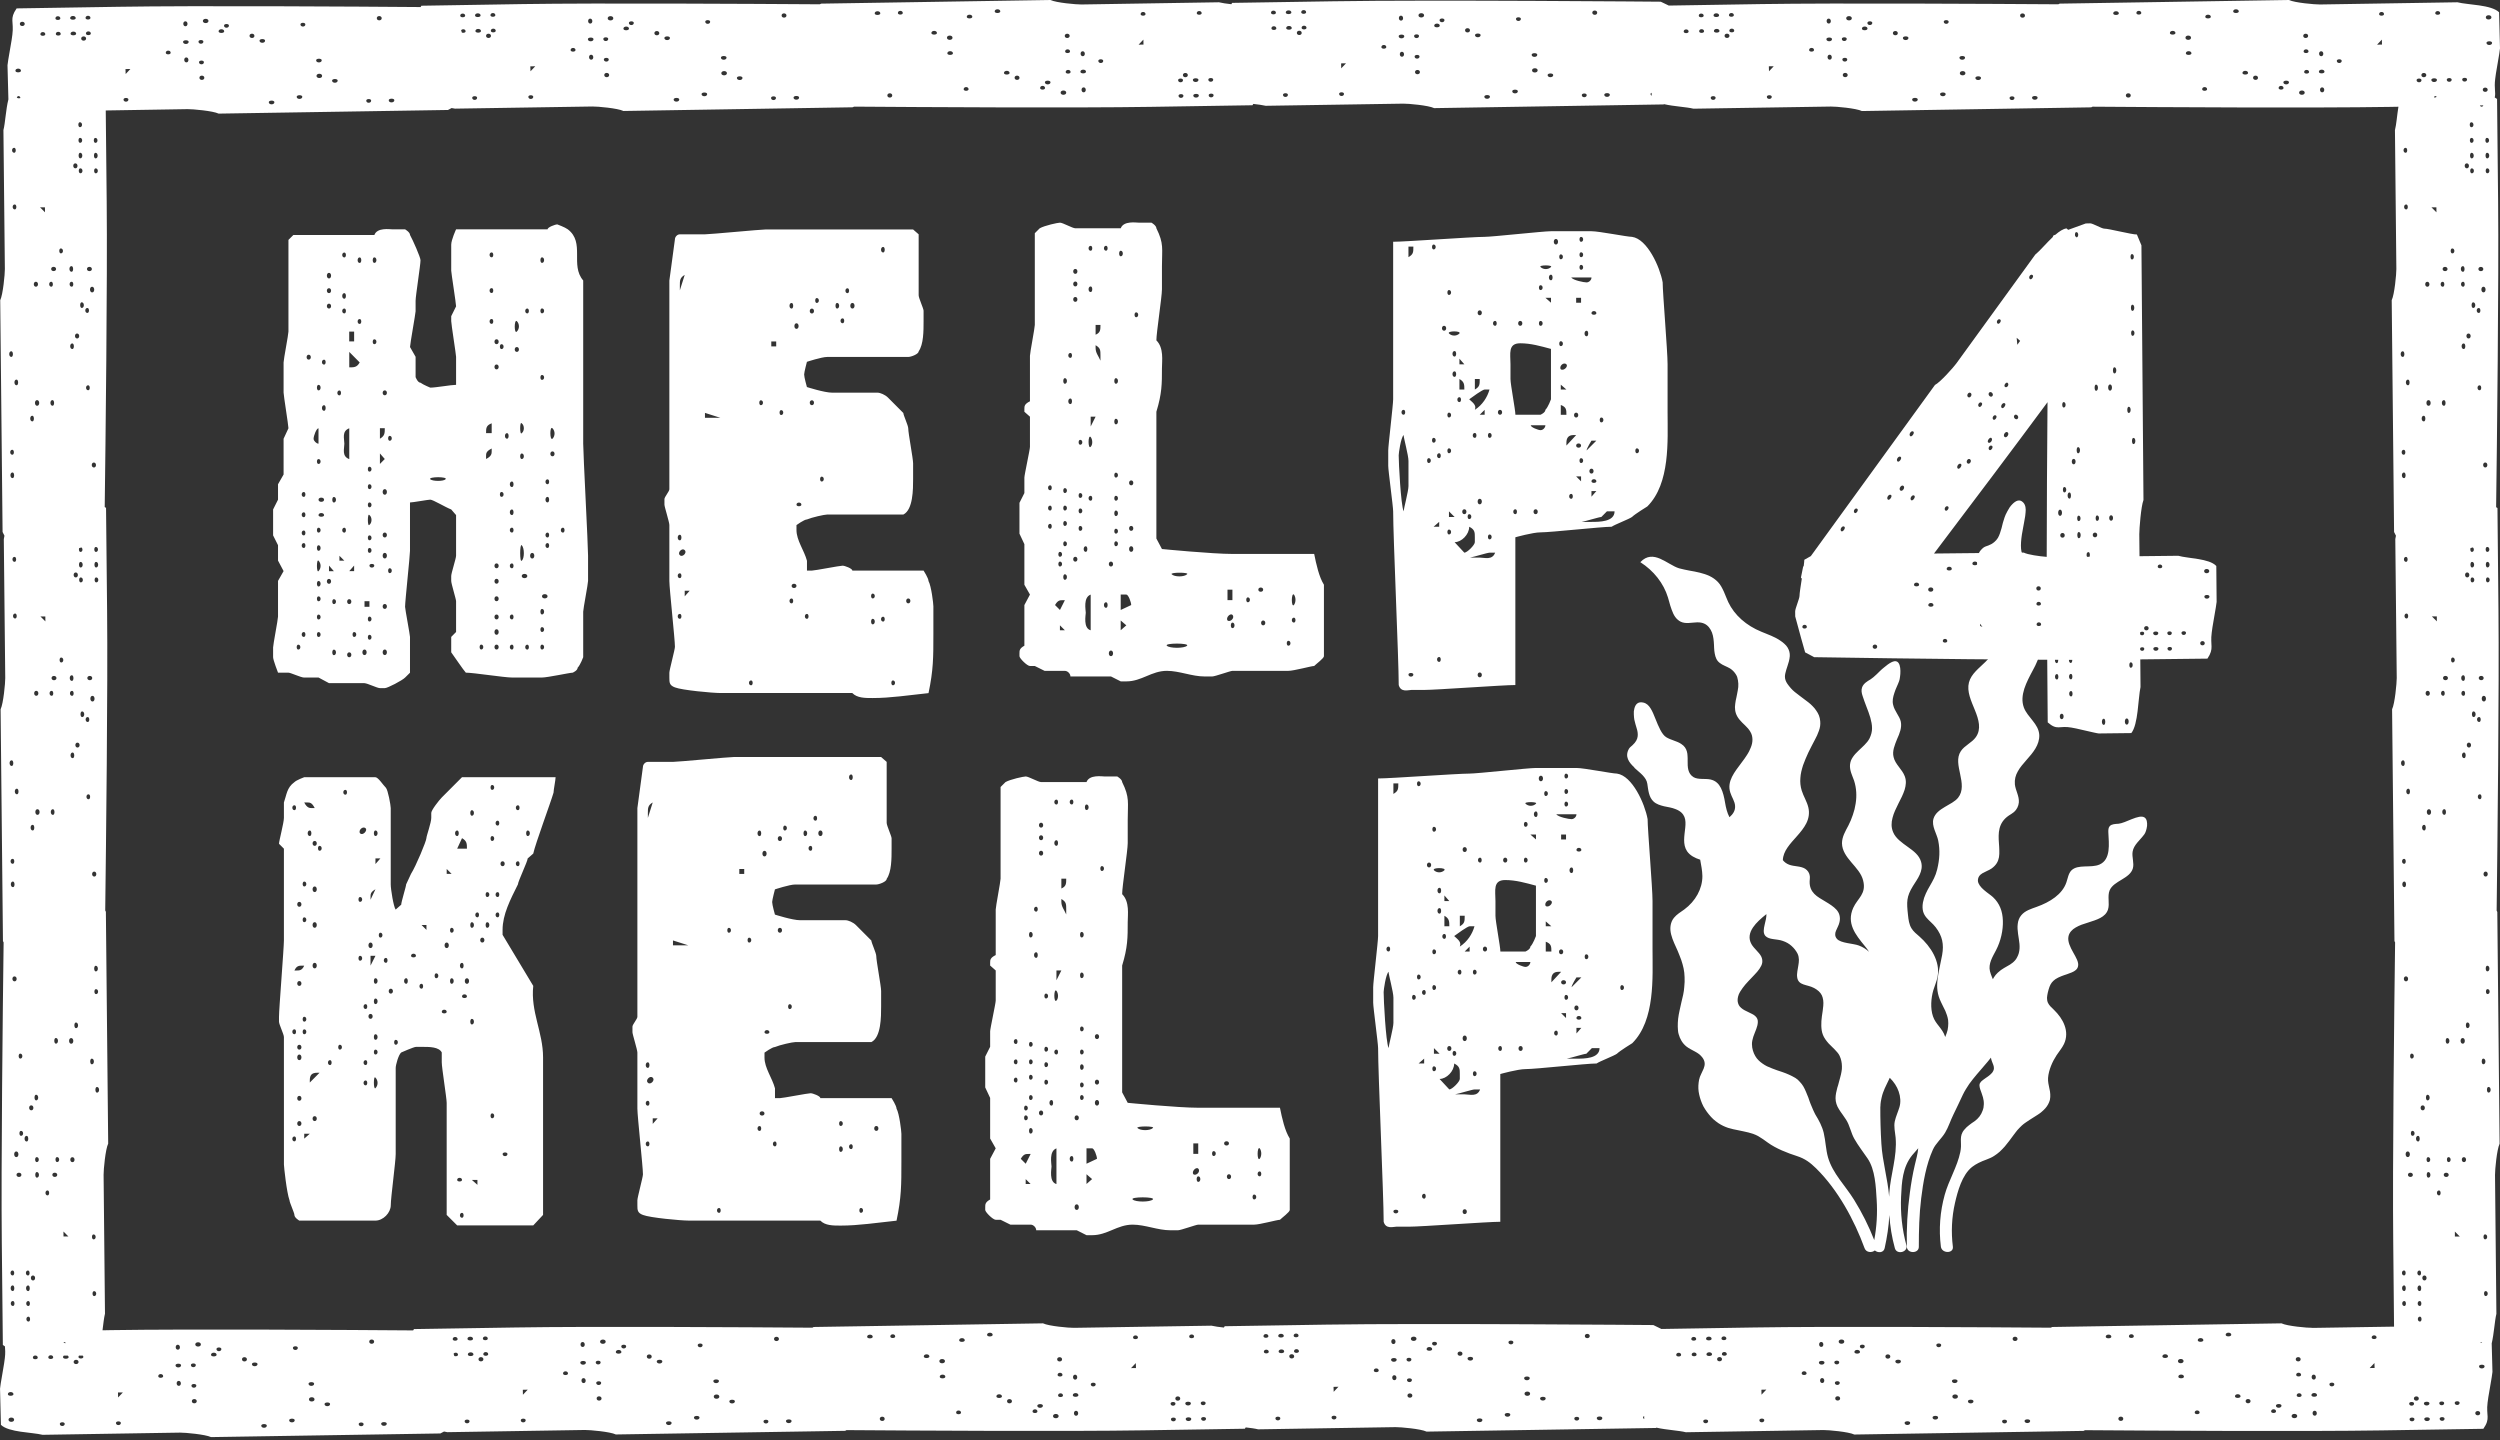
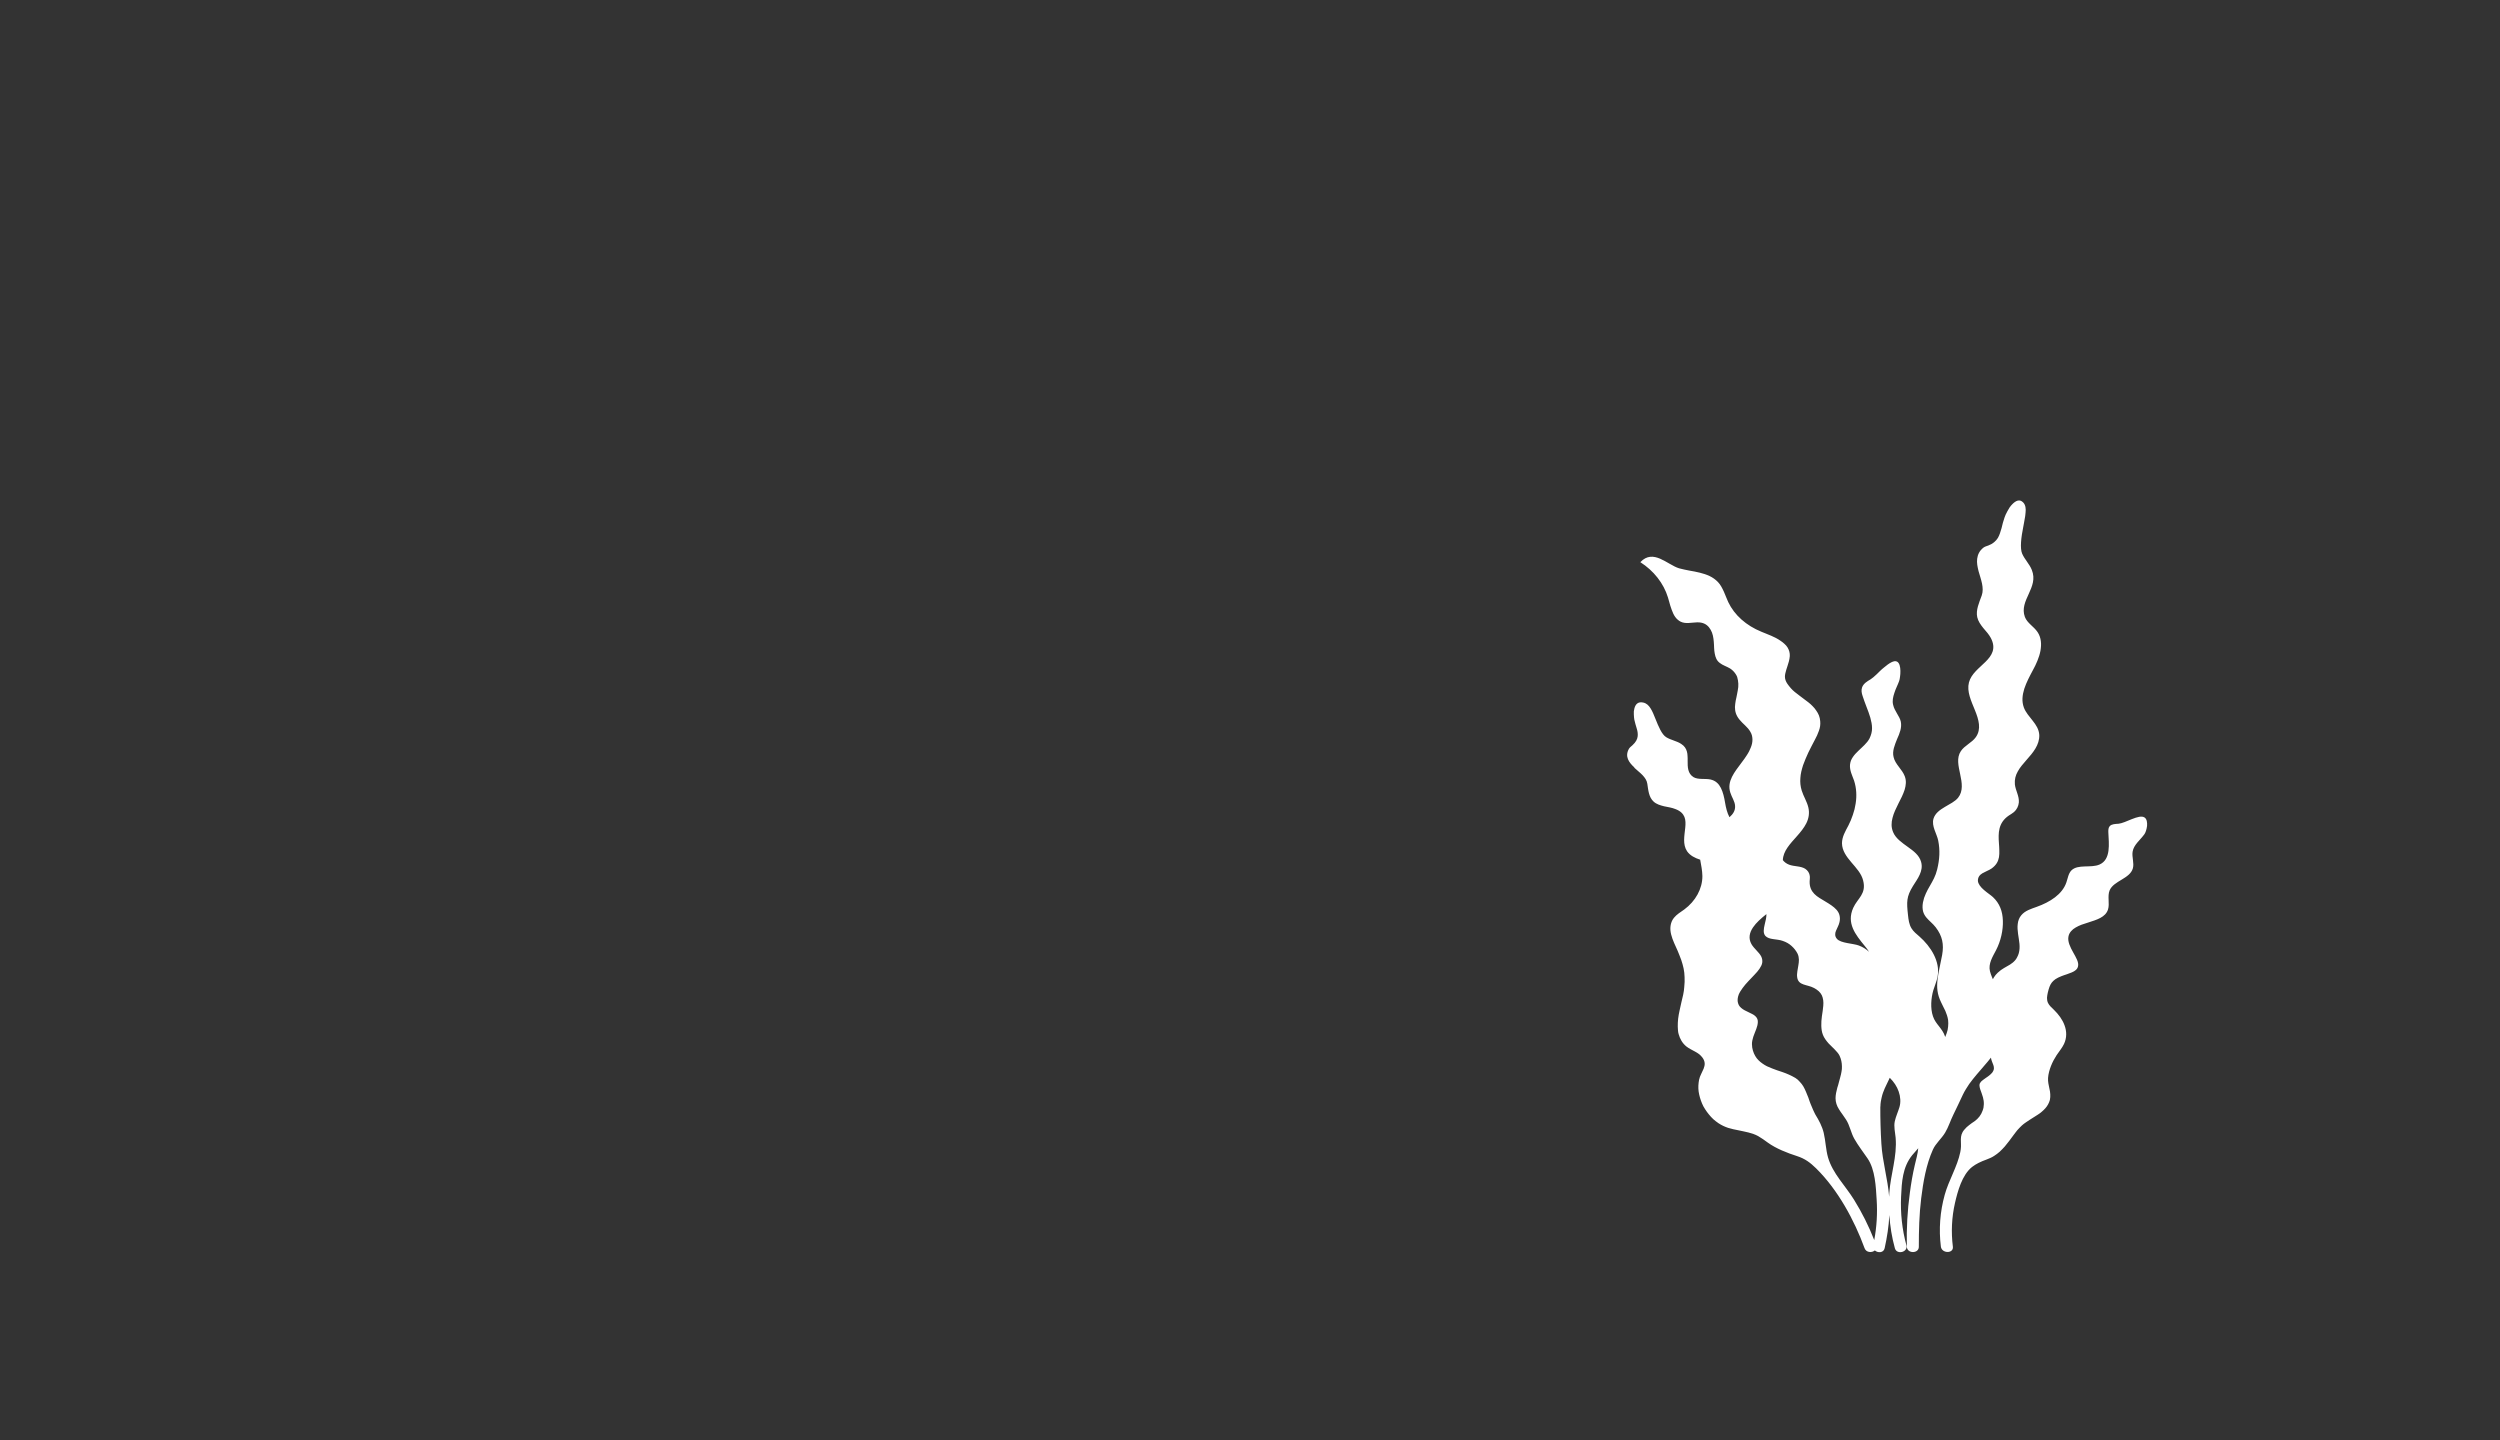
<svg xmlns="http://www.w3.org/2000/svg" data-name="Layer 1" viewBox="0 0 92 53">
  <rect x="0" y="0" width="92" height="53" fill="#333333" stroke="none" />
-   <path d="M19.42 30.562c-.077 0-.077.205 0 .205.104 0 .104-.205 0-.205m-.359 1.133c-.104 0-.104.181 0 .181.077 0 .077-.181 0-.181m0-2.061c-.104 0-.104.181 0 .181.077 0 .077-.181 0-.181m-.386 12.834c0-.077-.179-.077-.179 0 0 .104.179.104.179 0m-.179-10.773c-.104 0-.104.181 0 .181.102 0 .102-.181 0-.181m-.181 1.882c-.104 0-.104.181 0 .181.077 0 .077-.181 0-.181m0-.747c-.104 0-.104.181 0 .181.077 0 .077-.181 0-.181m0-2.629c-.104 0-.104.181 0 .181.077 0 .077-.181 0-.181m-.205 10.771c-.077 0-.077.181 0 .181.102 0 .102-.181 0-.181m0-10.205c-.077 0-.077.181 0 .181.102 0 .102-.181 0-.181m0-1.88c-.077 0-.077.181 0 .181.102 0 .102-.181 0-.181m-.181 5.05c-.077 0-.077.207 0 .207.104 0 .104-.207 0-.207m0-1.107c-.077 0-.077.181 0 .181.104 0 .104-.181 0-.181m-.181 1.675c-.102 0-.102.181 0 .181.104 0 .104-.181 0-.181m-.179-.928c-.104 0-.104.181 0 .181.077 0 .077-.181 0-.181m0 9.844h-.205l.205.181v-.181Zm-.205-5.927c-.077 0-.077.207 0 .207.102 0 .102-.207 0-.207m0-3.557c-.077 0-.077.207 0 .207.102 0 .102-.207 0-.207m0-4.122c-.077 0-.077.205 0 .205.102 0 .102-.205 0-.205m-.181 6.185c-.104 0-.104.205 0 .205s.104-.205 0-.205m0 .67c0-.104-.181-.104-.181 0 0 .077.181.077.181 0m-.181 7.963c-.102 0-.102.181 0 .181.077 0 .077-.181 0-.181m0-9.2c-.102 0-.102.205 0 .205.077 0 .077-.205 0-.205m0 7.988c0-.102-.179-.102-.179 0 0 .077.179.077.179 0m.181-12.189c0-.181 0-.284-.181-.388l-.179.388h.359Zm-.359-.67c-.104 0-.104.205 0 .205.077 0 .077-.205 0-.205m-.205 5.437c-.077 0-.077.205 0 .205.102 0 .102-.205 0-.205m0-1.856c-.077 0-.077.181 0 .181.102 0 .102-.181 0-.181m0-1.984-.181-.181v.181h.181Zm-.181 2.526c-.104 0-.104.205 0 .205s.104-.205 0-.205m0 2.55c0-.104-.181-.104-.181 0 0 .077.181.077.181 0m-.386-1.417c-.077 0-.077.181 0 .181.104 0 .104-.181 0-.181m-.359-1.779h-.181l.181.181v-.181Zm-.181 2.164c-.102 0-.102.181 0 .181.077 0 .077-.181 0-.181m-.205-1.029c0-.104-.181-.104-.181 0 0 .077.181.077.181 0m-.359.824c-.104 0-.104.205 0 .205.077 0 .077-.205 0-.205m-.386 2.268c-.077 0-.077.181 0 .181.104 0 .104-.181 0-.181m-.181-1.882c-.102 0-.102.181 0 .181.104 0 .104-.181 0-.181m-.179-1.133c-.104 0-.104.181 0 .181.077 0 .077-.181 0-.181m-.205-.928c-.077 0-.077.181 0 .181.102 0 .102-.181 0-.181m0-2.733h-.181v.207l.181-.207Zm-.181 8.067c-.077-.104-.077.465 0 .388.104-.104.104-.284 0-.388m0-1.031c-.077 0-.077.181 0 .181.104 0 .104-.181 0-.181m0-.567c-.077 0-.077.207 0 .207.104 0 .104-.207 0-.207m0-1.314c-.077 0-.077.207 0 .207.104 0 .104-.207 0-.207m0-.747c-.077 0-.077.205 0 .205.104 0 .104-.205 0-.205m0-5.437c-.077 0-.077.205 0 .205.104 0 .104-.205 0-.205m0 4.613h-.181v.361l.181-.361Zm0-2.449c-.181.104-.181.181-.181.284v.102l.181-.386Zm-.181 4.587c-.102 0-.102.181 0 .181.104 0 .104-.181 0-.181m0-2.627c-.102 0-.102.205 0 .205.104 0 .104-.205 0-.205m-.179 5.076c-.104 0-.104.181 0 .181.077 0 .077-.181 0-.181m0-.747c-.104 0-.104.181 0 .181.077 0 .077-.181 0-.181m0-2.061c-.104 0-.104.179 0 .179.077 0 .077-.179 0-.179m0-6.469c-.104-.104-.284.077-.207.181.104.102.284-.104.207-.181m-.207 4.69c-.077 0-.077.181 0 .181.104 0 .104-.181 0-.181m0-2.164c-.077 0-.077.179 0 .179.104 0 .104-.179 0-.179m-.538-3.943c-.104 0-.104.179 0 .179.077 0 .077-.179 0-.179m-.207 9.38c-.077 0-.077.179 0 .179.104 0 .104-.179 0-.179m-.359.567c-.102 0-.102.181 0 .181.077 0 .077-.181 0-.181m-.386-7.886c-.077 0-.077.181 0 .181.104 0 .104-.181 0-.181m-.179 9.947c-.104 0-.104.181 0 .181.102 0 .102-.181 0-.181m0-5.643c-.104 0-.104.205 0 .205.102 0 .102-.205 0-.205m0-1.496c-.104 0-.104.207 0 .207.102 0 .102-.207 0-.207m0-1.314c-.104 0-.104.207 0 .207.102 0 .102-.207 0-.207m0-1.675c-.104 0-.104.181 0 .181.102 0 .102-.181 0-.181m.179 8.53h-.077c-.205 0-.282.077-.282.284v.077l.359-.361Zm-.359-8.915c-.104 0-.104.205 0 .205.077 0 .077-.205 0-.205m0 11.159h-.205v.181l.205-.181Zm.181-11.983c-.104-.207-.181-.207-.284-.207h-.102c.102.207.205.207.282.207h.104Zm-.386 8.142c-.077 0-.077.181 0 .181.102 0 .102-.181 0-.181m0-.463c-.077 0-.077.181 0 .181.102 0 .102-.181 0-.181m0-3.659c-.077 0-.077.179 0 .179.102 0 .102-.179 0-.179m0-1.316c-.077 0-.077.181 0 .181.102 0 .102-.181 0-.181m-.181 8.814c-.102 0-.102.181 0 .181.104 0 .104-.181 0-.181m0-.928c-.102 0-.102.181 0 .181.104 0 .104-.181 0-.181m0-1.521c-.102 0-.102.207 0 .207.104 0 .104-.207 0-.207m0-.359c-.102 0-.102.179 0 .179.104 0 .104-.179 0-.179m0-2.345c-.102 0-.102.179 0 .179.104 0 .104-.179 0-.179m0-2.914c-.102 0-.102.181 0 .181.104 0 .104-.181 0-.181m-.102 2.526c.102 0 .205 0 .282-.179h-.077c-.104 0-.205 0-.282.179h.077Zm-.077 6.107c-.104 0-.104.181 0 .181.077 0 .077-.181 0-.181m0-3.943c-.104 0-.104.181 0 .181.077 0 .077-.181 0-.181m0-8.245c-.104 0-.104.181 0 .181.077 0 .077-.181 0-.181m5.602 15.076v-4.124c0-.181-.181-1.287-.181-1.494v-.361c-.102-.205-.461-.205-.668-.205h-.282c-.077 0-.54.205-.54.205-.102.077-.205.465-.205.569v3.17c0 .282-.181 1.598-.181 1.88 0 .284-.282.569-.565.569h-2.802s-.179-.104-.179-.207c0-.077-.181-.463-.181-.542-.104-.282-.205-1.236-.205-1.314V38.164c0-.104-.181-.463-.181-.567v-.181c0-.284.181-2.526.181-2.81v-3.374l-.181-.181c0-.104.181-.774.181-.954v-.567c.102-.284.102-.542.386-.747.077-.077.359-.181.359-.181h2.621c.104 0 .282.284.386.386.077.079.179.646.179.749v2.808c0 .181.104.824.181.928l.205-.181c0-.104.181-.67.181-.747l.179-.386c.181-.284.567-1.212.567-1.316 0-.077.179-.567.179-.747v-.181c0-.102.284-.463.386-.567l.745-.747h3.444c0 .104-.075.465-.075.567-.104.361-.67 1.882-.747 2.244l-.205.179c0 .104-.359.851-.359.954-.282.567-.565 1.109-.565 1.675v.181l1.129 1.88c-.102.954.361 1.702.361 2.629v5.799l-.361.386h-2.8l-.386-.386ZM32.249 41.436c-.104 0-.104.181 0 .181.102 0 .102-.181 0-.181m-.567 3.017c-.077 0-.077.179 0 .179.104 0 .104-.179 0-.179m-.359-2.345c-.104 0-.104.179 0 .179.077 0 .077-.179 0-.179m0-13.608c-.104 0-.104.205 0 .205.077 0 .077-.205 0-.205m-.386 13.685c-.077 0-.077.205 0 .205.104 0 .104-.205 0-.205m0-.928c-.077 0-.077.179 0 .179.104 0 .104-.179 0-.179m-.745-10.696c-.104 0-.104.207 0 .207s.104-.207 0-.207m-.181-.54c-.102 0-.102.181 0 .181.077 0 .077-.181 0-.181m-.179 1.107c-.104 0-.104.181 0 .181.077 0 .077-.181 0-.181m-.205-.566c-.077 0-.077.207 0 .207.102 0 .102-.207 0-.207m-.567 6.392c-.077 0-.077.181 0 .181.104 0 .104-.181 0-.181m-.181-6.572c-.075 0-.075.181 0 .181.104 0 .104-.181 0-.181m-.179 3.762c-.104 0-.104.181 0 .181s.104-.181 0-.181m0-3.374c-.104 0-.104.181 0 .181s.104-.181 0-.181m-.181 11.236c-.102 0-.102.181 0 .181.077 0 .077-.181 0-.181m-.205-4.02c0-.104-.181-.104-.181 0 0 .077.181.077.181 0m-.181-6.676c-.102 0-.102.207 0 .207.104 0 .104-.207 0-.207m0 9.665c0-.104-.179-.104-.179 0s.179.104.179 0m-.179.463c-.104 0-.104.181 0 .181.077 0 .077-.181 0-.181m0-10.875c-.104 0-.104.207 0 .207.077 0 .077-.207 0-.207m-.386 3.943c-.077 0-.077.181 0 .181.104 0 .104-.181 0-.181m-.181-2.526h-.181v.181h.181v-.181Zm-.565 2.164c-.077 0-.077.181 0 .181.102 0 .102-.181 0-.181m-.359 10.31c-.104 0-.104.179 0 .179.077 0 .077-.179 0-.179m-1.131-9.665-.567-.181v.181h.567Zm-1.131 6.365h-.181v.205l.181-.205Zm-.181-11.624c-.179.104-.179.207-.179.388v.181l.179-.569Zm0 10.13c-.102-.104-.282.104-.179.181.077.102.282-.077.179-.181m-.179 2.345c-.104 0-.104.181 0 .181.077 0 .077-.181 0-.181m0-1.496c-.104 0-.104.181 0 .181.077 0 .077-.181 0-.181m0-1.417c-.104 0-.104.207 0 .207.077 0 .077-.207 0-.207m6.347 5.825h-4.857c-.282 0-1.413-.104-1.671-.207-.205-.077-.205-.179-.205-.359v-.181c0-.104.205-.851.205-.954 0-.282-.205-2.138-.205-2.422v-2.061c0-.104-.181-.67-.181-.747v-.207c0-.077.181-.282.181-.359v-7.681l.205-1.521c0-.077.077-.181.181-.181h.924c.181 0 2.057-.179 2.236-.179h5.423l.205.179v2.244c0 .102.181.489.181.567v.386c0 .361 0 .851-.181 1.109 0 .104-.282.207-.384.207h-2.983c-.205 0-.745.179-.745.179s-.102.388-.102.465c0 .104.102.463.102.463s.644.207.926.207h1.671c.102 0 .282.077.386.181l.565.567c0 .077.181.463.181.567 0 .181.179 1.109.179 1.289v.567c0 .388 0 1.133-.359 1.314h-2.802c-.102 0-.565.104-.745.181-.102 0-.386.207-.386.207v.181c0 .386.284.747.386 1.133v.361h.181c.104 0 1.027-.181 1.131-.181.077 0 .359.104.359.181h2.621s.181.282.181.386c.102.181.179.824.179.928v1.031c0 .851 0 1.314-.179 2.164-.745.077-1.389.181-2.057.181-.282 0-.565 0-.745-.181M46.357 43.108c-.102 0-.102.181 0 .181.077 0 .077-.181 0-.181m0-.851c-.102-.077-.102.489 0 .386.077-.102.077-.282 0-.386m-.205 1.702c-.077 0-.077.181 0 .181.104 0 .104-.181 0-.181m-.926-.747c-.102 0-.102.179 0 .179.104 0 .104-.179 0-.179m0-1.135c0-.104-.179-.104-.179 0s.179.104.179 0m-.564.284c-.077 0-.077.181 0 .181.104 0 .104-.181 0-.181m-.567.928c-.077 0-.077.205 0 .205.103 0 .103-.205 0-.205m0-1.212h-.181v.386h.181v-.386Zm0 .928c-.077-.077-.256.104-.179.207.102.077.282-.104.179-.207m-1.669-1.494c.102-.077-.644-.077-.567 0 .103.104.463.104.567 0m0 2.629c.102-.104-.849-.104-.745 0 .102.102.642.102.745 0M40.55 31.872c-.077 0-.077.181 0 .181.102 0 .102-.181 0-.181m-.181 8.607c-.103 0-.103.207 0 .207s.104-.207 0-.207m0-.747c-.103 0-.103.181 0 .181s.104-.181 0-.181m0-1.675c-.103 0-.103.181 0 .181s.104-.181 0-.181m-.179 5.334-.207-.179v.359l.207-.181Zm.179-.747c0-.102-.103-.386-.179-.386h-.207v.567l.386-.181Zm-.386-13.039c-.077 0-.077.205 0 .205.104 0 .104-.205 0-.205m-.179 10.694c-.077 0-.077.181 0 .181.102 0 .102-.181 0-.181m0-.463c-.077 0-.077.181 0 .181.102 0 .102-.181 0-.181m0-.67c-.077 0-.077.205 0 .205.102 0 .102-.205 0-.205m0-.542c-.077 0-.077.181 0 .181.102 0 .102-.181 0-.181m0-.849c-.077 0-.077.179 0 .179.102 0 .102-.179 0-.179m0-1.986c-.077 0-.077.207 0 .207.102 0 .102-.207 0-.207m0-1.494c-.077 0-.077.205 0 .205.102 0 .102-.205 0-.205m-.181 10.024c-.104 0-.104.207 0 .207s.103-.207 0-.207m0-3.273c-.104 0-.104.181 0 .181s.103-.181 0-.181m-.181 1.496c-.102 0-.102.205 0 .205.077 0 .077-.205 0-.205m0-13.118c-.102 0-.102.181 0 .181.077 0 .077-.181 0-.181m-.205 4.047c0-.207 0-.284-.179-.388v.104c0 .181.102.284.179.465V33.47Zm0-1.135h-.179v.361c.179-.077.179-.181.179-.361m-.179 3.377h-.181v.361l.181-.361Zm-.181 2.912c-.104 0-.104.181 0 .181.077 0 .077-.181 0-.181m0-2.164c-.104-.104-.104.465 0 .361.077-.077.077-.258 0-.361m0-5.541c-.104 0-.104.207 0 .207.077 0 .077-.207 0-.207m0-1.494c-.104 0-.104.181 0 .181.077 0 .077-.181 0-.181m0 12.834c-.282.104-.181.567-.181.67 0 .077-.102.567.181.644v-1.314Zm-.181-1.779c-.102 0-.102.207 0 .207.077 0 .077-.207 0-.207m-.205-.747c-.077 0-.077.181 0 .181.104 0 .104-.181 0-.181m0-.644c-.077 0-.077.181 0 .181.104 0 .104-.181 0-.181m0-.569c-.077 0-.077.181 0 .181.104 0 .104-.181 0-.181m0-1.957c-.077 0-.077.181 0 .181.104 0 .104-.181 0-.181m-.179 4.303c-.104 0-.104.181 0 .181.102 0 .102-.181 0-.181m0-9.559c-.104 0-.104.179 0 .179.102 0 .102-.179 0-.179m0-.569c-.104 0-.104.181 0 .181.102 0 .102-.181 0-.181m0-.463c-.104 0-.104.181 0 .181.102 0 .102-.181 0-.181m-.181 4.767c-.104 0-.104.207 0 .207.077 0 .077-.207 0-.207m0-1.675c-.104 0-.104.181 0 .181.077 0 .077-.181 0-.181m-.205 8.144c-.077 0-.077.205 0 .205.102 0 .102-.205 0-.205m0-1.212c-.077 0-.077.181 0 .181.102 0 .102-.181 0-.181m0-.747c-.077 0-.077.181 0 .181.102 0 .102-.181 0-.181m0-.567c-.077 0-.077.181 0 .181.102 0 .102-.181 0-.181m0-.644c-.077 0-.077.179 0 .179.102 0 .102-.179 0-.179m0-4.047c-.077 0-.077.205 0 .205.102 0 .102-.205 0-.205m0 9.277-.181-.181v.181h.181Zm-.181-2.526c-.077 0-.077.181 0 .181.104 0 .104-.181 0-.181m0-.359c-.077 0-.077.179 0 .179.104 0 .104-.179 0-.179m.181 1.779h-.077c-.104 0-.181 0-.284.179l.181.181.181-.359Zm-.54-2.81c-.103 0-.103.181 0 .181.077 0 .077-.181 0-.181m0-.67c-.103 0-.103.181 0 .181.077 0 .077-.181 0-.181m0-.747c-.103 0-.103.181 0 .181.077 0 .077-.181 0-.181m2.236 7.035h-1.49c0-.104-.104-.207-.205-.207h-.745l-.361-.179h-.179c-.104 0-.386-.284-.386-.361v-.104c0-.104 0-.181.181-.282v-1.496l.205-.386-.205-.361v-1.494l-.181-.386v-1.135l.181-.361v-.567c0-.102.205-1.029.205-1.133v-1.109l-.205-.181v-.102c0-.104 0-.181.205-.284v-1.675c0-.104.179-1.032.179-1.135v-3.374l.181-.181c.181-.104.668-.207.745-.207.104 0 .463.207.567.207h1.669c.104-.284.567-.207.668-.207h.463s.181.104.181.207c.282.567.205.747.205 1.391v.851c0 .284-.205 1.598-.205 1.882.282.282.205.747.205 1.029 0 .567 0 .928-.205 1.598v4.666l.205.386s1.85.181 2.595.181h3.007c.077.386.181.851.361 1.133v2.629c0 .077-.284.284-.361.361-.102 0-.745.179-.95.179h-2.057c-.077 0-.642.207-.745.207h-.282c-.463 0-.926-.207-1.387-.207-.567 0-.926.388-1.49.388h-.207l-.359-.181ZM59.685 36.253c-.077 0-.077.181 0 .181.103 0 .103-.181 0-.181m-1.31-1.135c-.077 0-.077.181 0 .181.102 0 .102-.181 0-.181m-.181 2.707h-.181v.207l.181-.207Zm0-.361c0-.102-.181-.102-.181 0 0 .079.181.079.181 0m0-6.185c0-.104-.181-.104-.181 0 0 .077.181.077.181 0m-.181 5.722c-.102 0-.102.181 0 .181.103 0 .103-.181 0-.181m.181-1.032h-.181s-.179.284-.179.361l.359-.361Zm-.359-4.047c-.103 0-.103.207 0 .207.077 0 .077-.207 0-.207m.179 7.037c.284 0 .849 0 .849-.388h-.282l-.205.207c-.077 0-.567.154-.721.181h.359Zm-.384-2.347c-.077 0-.077.181 0 .181.102 0 .102-.181 0-.181m0-7.112c-.077 0-.077.181 0 .181.102 0 .102-.181 0-.181m0-.463c-.077 0-.077.181 0 .181.102 0 .102-.181 0-.181m0-.567c-.077 0-.077.179 0 .179.102 0 .102-.179 0-.179m0 8.814h-.181l.181.179v-.179Zm0-1.135c0-.104-.181-.104-.181 0s.181.104.181 0m0-5.438h-.181v.181h.181v-.181Zm-.181 4.227c-.103 0-.103.179 0 .179s.104-.179 0-.179m.564-4.974h-.745c.077.104.463.181.567.181.077 0 .179-.077.179-.181m-.745 7.963c-.102 0-.102.181 0 .181.077 0 .077-.181 0-.181m.181-2.164h-.103c-.179 0-.256.102-.256.282v.104l.359-.386Zm-.359-.747c0-.181 0-.284-.207-.361v.361h.207Zm0-.928-.207-.181v.181h.207Zm0-.928c-.104-.104-.282.077-.207.181.104.077.284-.104.207-.181m-.207-.851c-.075 0-.075.181 0 .181.104 0 .104-.181 0-.181m0-3.196c-.075 0-.075.181 0 .181.104 0 .104-.181 0-.181m-.179-.567c-.104 0-.104.205 0 .205s.103-.205 0-.205m-.181 1.314c-.102 0-.102.207 0 .207.077 0 .077-.207 0-.207m0 .851h-.205l.205.181v-.181Zm0-1.135c.077-.077-.463-.077-.384 0 .102.104.282.104.384 0m-.384 1.986c-.079 0-.079.181 0 .181.102 0 .102-.181 0-.181m0-1.316c-.079 0-.079.181 0 .181.102 0 .102-.181 0-.181m-.181 8.248c-.104 0-.104.181 0 .181.102 0 .102-.181 0-.181m.359-3.092h-.54c0 .077.282.181.361.181.102 0 .179-.104.179-.181m-.926-3.84c-.102 0-.102.181 0 .181.103 0 .103-.181 0-.181m-.179 6.932c-.103 0-.103.181 0 .181.077 0 .077-.181 0-.181m.926-3.478s.179-.077.179-.181c.104-.104.205-.388.205-.388v-1.854c-.384-.104-.745-.207-1.131-.207-.461 0-.359.386-.359.774v.54c0 .207.181 1.135.181 1.316h.926Zm-1.492-.181c-.102 0-.102.181 0 .181.104 0 .104-.181 0-.181m-.179-3.273c-.104 0-.104.181 0 .181.077 0 .077-.181 0-.181m-.205 7.86c-.079 0-.079.181 0 .181.102 0 .102-.181 0-.181m0-3.736c-.079 0-.079.179 0 .179.102 0 .102-.179 0-.179m-.181-.67v-.181l-.181.181h.181Zm-.181 9.484c-.102 0-.102.179 0 .179.104 0 .104-.179 0-.179m0-6.392c-.102 0-.102.205 0 .205.104 0 .104-.205 0-.205m0-6.934c-.102 0-.102.181 0 .181.104 0 .104-.181 0-.181m0 2.526h-.179v.388c.179-.104.179-.181.179-.388m-.179 1.986c-.104 0-.104.179 0 .179.077 0 .077-.179 0-.179m.179 4.587c.181 0 .463.104.567-.181h-.205c-.079 0-.567.154-.721.181h.359Zm.361-6.185h-.181c-.077 0-.463.282-.567.359.103.104.284.207.207.388.282-.181.461-.465.54-.747m-.747 4.587c-.077 0-.077.181 0 .181.103 0 .103-.181 0-.181m-.179-.181c-.103 0-.103.181 0 .181.102 0 .102-.181 0-.181m0-4.406c0-.181 0-.284-.181-.388v.388h.181Zm0-.928-.181-.207v.207h.181Zm-.181 1.21c-.102 0-.102.181 0 .181.077 0 .077-.181 0-.181m.567 5.336v-.181c0-.181 0-.284-.207-.388 0 .284-.282.569-.538.569l.359.386c.102 0 .386-.284.386-.386m-.745-6.288c-.103 0-.103.205 0 .205.077 0 .077-.205 0-.205m0-.747c-.103 0-.103.205 0 .205.077 0 .077-.205 0-.205m0 6.107-.207-.207v.207h.207Zm.179-6.753c.077-.104-.463-.104-.386 0 .104.104.284.104.386 0m-.386 7.216c-.077 0-.077.181 0 .181.104 0 .104-.181 0-.181m0-2.989c-.077 0-.077.181 0 .181.104 0 .104-.181 0-.181m0-1.314c-.077 0-.077.179 0 .179.104 0 .104-.179 0-.179m0-4.511c-.077 0-.077.181 0 .181.104 0 .104-.181 0-.181m-.179 1.316c-.104 0-.104.179 0 .179.102 0 .102-.179 0-.179m-.181 12.188c-.104 0-.104.181 0 .181.077 0 .077-.181 0-.181m0-7.498c-.104 0-.104.179 0 .179.077 0 .077-.179 0-.179m0 2.704v-.179l-.205.179h.205Zm-.205-3.273c-.077 0-.077.181 0 .181.102 0 .102-.181 0-.181m0-7.112c-.077 0-.077.181 0 .181.102 0 .102-.181 0-.181m-.181 7.86c-.077 0-.077.181 0 .181.104 0 .104-.181 0-.181m-.565 7.965c0-.077-.181-.077-.181 0 0 .102.181.102.181 0m0-15.748h-.181v.388c.181-.104.181-.181.181-.388m-.359 6.006c-.104 0-.104.181 0 .181.077 0 .077-.181 0-.181m.179 2.808v-.928c0-.205-.179-.851-.179-.952-.104.102-.181.67-.181.747 0 .282.077 1.803.181 2.061 0-.077.179-.747.179-.928m-.359 7.32c0-.954-.205-5.437-.205-6.392 0-.181-.181-1.494-.181-1.675v-.567c0-.181.181-1.675.181-1.882v-5.799c.463 0 2.904-.179 3.366-.179.282 0 2.158-.207 2.441-.207h1.49c.284 0 1.312.207 1.492.207.565.077 1.027 1.107 1.129 1.675 0 .386.181 2.526.181 3.015v1.779c0 1.029.104 2.603-.745 3.452 0 0-.463.284-.565.388-.103.077-.644.282-.747.359-.384 0-2.236.207-2.619.207-.284 0-.926.181-.926.181v5.437c-.463 0-2.905.181-3.366.181h-.463c-.104 0-.386.102-.463-.181M20.717 19.419c-.104 0-.104.181 0 .181.077 0 .077-.181 0-.181m-.386-2.808c-.104 0-.104.181 0 .181.102 0 .102-.181 0-.181m0-.851c-.104-.103-.104.463 0 .386.102-.104.102-.282 0-.386m-.181 4.225c-.102 0-.102.181 0 .181.077 0 .077-.181 0-.181m0-.386c-.102 0-.102.181 0 .181.077 0 .077-.181 0-.181m0-1.314c-.102 0-.102.205 0 .205.077 0 .077-.205 0-.205m0-.646c-.102 0-.102.181 0 .181.077 0 .077-.181 0-.181m0 4.304c0-.104-.205-.104-.205 0s.205.104.205 0m-.205 1.779c-.077 0-.077.181 0 .181.104 0 .104-.181 0-.181m0-.644c-.077 0-.077.179 0 .179.104 0 .104-.179 0-.179m0-.67c-.077 0-.077.205 0 .205.104 0 .104-.205 0-.205m0-8.609c-.077 0-.077.181 0 .181.104 0 .104-.181 0-.181m0-2.449c-.077 0-.077.181 0 .181.104 0 .104-.181 0-.181m0-1.88c-.077 0-.077.205 0 .205.104 0 .104-.205 0-.205M19.586 20.347c-.104 0-.104.207 0 .207.102 0 .102-.207 0-.207m-.181 3.377c-.102 0-.102.181 0 .181.077 0 .077-.181 0-.181m0-12.371c-.102 0-.102.181 0 .181.077 0 .077-.181 0-.181m0 9.845c0-.104-.205-.104-.205 0s.205.104.205 0m-.205-1.133c-.077-.079-.077.67 0 .567.104-.077.104-.465 0-.567m0-3.377c-.077 0-.077.205 0 .205.104 0 .104-.205 0-.205m0-1.109c-.077-.104-.077.463 0 .361.104-.077.104-.284 0-.361m-.181-2.808c-.102 0-.102.179 0 .179.104 0 .104-.179 0-.179m0-.954c-.102-.077-.102.489 0 .386.104-.102.104-.282 0-.386m-.179 11.906c-.104 0-.104.181 0 .181.077 0 .077-.181 0-.181m0-1.109c-.104 0-.104.181 0 .181.077 0 .077-.181 0-.181m0-1.88c-.104 0-.104.179 0 .179.077 0 .077-.179 0-.179m0-1.316c-.104 0-.104.181 0 .181.077 0 .077-.181 0-.181m0-.67c-.104 0-.104.207 0 .207.077 0 .077-.207 0-.207m0-1.029c-.104 0-.104.205 0 .205.077 0 .077-.205 0-.205m-.181-1.779c-.102 0-.102.205 0 .205.077 0 .077-.205 0-.205m-.205 2.164c-.077 0-.077.181 0 .181.104 0 .104-.181 0-.181m0-5.438c-.077 0-.077.181 0 .181.104 0 .104-.181 0-.181m-.181 11.056c-.102 0-.102.181 0 .181.104 0 .104-.181 0-.181m0-.566c-.102 0-.102.205 0 .205.104 0 .104-.205 0-.205m0-.542c-.102 0-.102.181 0 .181.104 0 .104-.181 0-.181m0-.67c-.102 0-.102.181 0 .181.104 0 .104-.181 0-.181m0-.644c-.102 0-.102.181 0 .181.104 0 .104-.181 0-.181m0-.567c-.102 0-.102.179 0 .179.104 0 .104-.179 0-.179m0-7.32c-.102 0-.102.181 0 .181.104 0 .104-.181 0-.181m0-.928c-.102 0-.102.181 0 .181.104 0 .104-.181 0-.181m-.179-.747c-.104 0-.104.181 0 .181.077 0 .077-.181 0-.181m0-1.135c-.104 0-.104.181 0 .181.077 0 .077-.181 0-.181m0-1.314c-.104 0-.104.181 0 .181.077 0 .077-.181 0-.181m0 7.32v-.104c-.207.104-.207.181-.207.284v.102c.207-.102.207-.205.207-.282m0-.67v-.361c-.207.077-.207.181-.207.361h.207Zm-.386 7.782c-.077 0-.077.181 0 .181.102 0 .102-.181 0-.181m-1.312-6.083c.104-.102-.642-.102-.565 0 .102.079.487.079.565 0m-2.055 3.273c-.077 0-.077.181 0 .181.102 0 .102-.181 0-.181m0-4.871c-.077 0-.077.181 0 .181.102 0 .102-.181 0-.181m-.181 7.862c-.104 0-.104.205 0 .205s.104-.205 0-.205m0-1.675c-.104 0-.104.181 0 .181s.104-.181 0-.181m0-1.882c-.104 0-.104.207 0 .207s.104-.207 0-.207m0-.747c-.104 0-.104.181 0 .181s.104-.181 0-.181m0-1.598c-.104 0-.104.207 0 .207s.104-.207 0-.207m0-3.634c-.104 0-.104.181 0 .181s.104-.181 0-.181m0 2.526-.179-.205v.386l.179-.181Zm0-1.133h-.179v.386c.179-.104.179-.205.179-.386m-.386-3.273c-.077 0-.077.181 0 .181.104 0 .104-.181 0-.181m0-3.015c-.077 0-.077.205 0 .205.104 0 .104-.205 0-.205m0 11.34c0-.077-.179-.077-.179 0 0 .102.179.102.179 0m-.179 2.55c-.077 0-.077.181 0 .181.102 0 .102-.181 0-.181m0-.67c-.077 0-.077.181 0 .181.102 0 .102-.181 0-.181m0-2.526c-.077 0-.077.181 0 .181.102 0 .102-.181 0-.181m0-.463c-.077 0-.077.181 0 .181.102 0 .102-.181 0-.181m0-.747c-.077-.104-.077.463 0 .359.102-.077.102-.282 0-.359m0-.465c-.077 0-.077.181 0 .181.102 0 .102-.181 0-.181m0-.67c-.077 0-.077.181 0 .181.102 0 .102-.181 0-.181m0-.644c-.077 0-.077.181 0 .181.102 0 .102-.181 0-.181m0 4.948h-.181v.207h.181v-.207Zm-.181 1.779c-.104 0-.104.205 0 .205s.104-.205 0-.205M13.237 11.74c-.102 0-.102.181 0 .181.077 0 .077-.181 0-.181m0-2.268c-.102 0-.102.205 0 .205.077 0 .077-.205 0-.205m-.205 13.787c-.077 0-.077.181 0 .181.104 0 .104-.181 0-.181m0-2.242v-.205l-.179.205h.179Zm.205-7.679-.384-.388v.569c.179 0 .282 0 .384-.181m-.205-1.135h-.181v.361h.181v-.361Zm-.179 11.803c-.104 0-.104.181 0 .181.102 0 .102-.181 0-.181m0-1.957c-.104 0-.104.181 0 .181.102 0 .102-.181 0-.181m0-6.288c-.284.104-.181.386-.181.567s-.104.465.181.567v-1.133Zm-.181 3.659c-.104 0-.104.181 0 .181.077 0 .077-.181 0-.181m0-8.067c-.104 0-.104.181 0 .181.077 0 .077-.181 0-.181m0-.566c-.104 0-.104.207 0 .207.077 0 .077-.207 0-.207m0-1.494c-.104 0-.104.181 0 .181.077 0 .077-.181 0-.181m0 11.34-.181-.181v.181h.181Zm-.181-6.264c-.102 0-.102.181 0 .181.077 0 .077-.181 0-.181m-.205 9.537c-.077 0-.077.205 0 .205.104 0 .104-.205 0-.205m0-1.856c-.077 0-.077.181 0 .181.104 0 .104-.181 0-.181m0-3.762c-.077 0-.077.205 0 .205.104 0 .104-.205 0-.205m0 2.731-.179-.205v.205h.179Zm-.179.284c-.104 0-.104.181 0 .181.102 0 .102-.181 0-.181m0-10.128c-.104 0-.104.179 0 .179.102 0 .102-.179 0-.179m0-.569c-.104 0-.104.181 0 .181.102 0 .102-.181 0-.181m0-.566c-.104 0-.104.207 0 .207.102 0 .102-.207 0-.207m-.181 4.871c-.104 0-.104.207 0 .207.077 0 .077-.207 0-.207m0-1.675c-.104 0-.104.181 0 .181.077 0 .077-.181 0-.181m0 5.722c0-.104-.205-.104-.205 0 0 .077.205.077.205 0m0-.569c0-.102-.205-.102-.205 0 0 .104.205.104.205 0m-.205 4.871c-.077 0-.077.181 0 .181.102 0 .102-.181 0-.181m0-.644c-.077 0-.077.181 0 .181.102 0 .102-.181 0-.181m0-.67c-.077 0-.077.181 0 .181.102 0 .102-.181 0-.181m0-.567c-.077 0-.077.205 0 .205.102 0 .102-.205 0-.205m0-.747c-.077-.077-.077.463 0 .386.102-.104.102-.282 0-.386m0-.567c-.077 0-.077.205 0 .205.102 0 .102-.205 0-.205m0-.646c-.077 0-.077.181 0 .181.102 0 .102-.181 0-.181m0-2.526c-.077 0-.077.181 0 .181.102 0 .102-.181 0-.181m0-2.731c-.077 0-.077.205 0 .205.102 0 .102-.205 0-.205m0 1.598c-.077 0-.181.282-.181.386 0 .077.104.181.181.181v-.567Zm-.361-2.707c-.102 0-.102.181 0 .181.104 0 .104-.181 0-.181m-.179 10.205c-.104 0-.104.181 0 .181.077 0 .077-.181 0-.181m0-3.273c-.104 0-.104.181 0 .181.077 0 .077-.181 0-.181m0-.463c-.104 0-.104.181 0 .181.077 0 .077-.181 0-.181m0-.67c-.104 0-.104.181 0 .181.077 0 .077-.181 0-.181m0-.747c-.104 0-.104.181 0 .181.077 0 .077-.181 0-.181m-.205 5.618c-.077 0-.077.181 0 .181.102 0 .102-.181 0-.181m2.441 1.417H12.108l-.386-.207h-.54c-.104 0-.489-.179-.567-.179h-.384s-.181-.465-.181-.569v-.359c0-.104.181-1.032.181-1.135v-1.314l.205-.361-.205-.386v-.567l-.181-.361v-.954l.181-.361v-.567l.205-.359V16.146l.179-.386c0-.103-.179-1.212-.179-1.314v-1.109c0-.104.179-1.032.179-1.135V8.828l.181-.181h2.981c.104-.284.567-.207.668-.207h.463s.181.104.181.207c.102.181.386.824.386.928 0 .179-.181 1.314-.181 1.494v.386c0 .077-.205 1.212-.205 1.316l.205.359v.747s.077.207.181.207c.102.077.359.181.359.181.205 0 .772-.103.95-.103v-1.032c0-.077-.179-1.21-.179-1.314v-.181l.179-.361c0-.102-.179-1.236-.179-1.314v-.954c0-.179.179-.567.179-.567h3.366c0-.077.282-.181.359-.181 0 0 .284.104.386.181.644.489.077 1.314.567 1.882v6.004c0 .361.179 3.738.179 4.124v.928c0 .104-.179 1.032-.179 1.133v1.675s-.104.284-.205.388c0 .104-.181.181-.181.181-.104 0-.926.179-1.131.179h-1.105c-.282 0-1.413-.179-1.697-.179-.077-.077-.461-.646-.538-.749v-.567l.179-.181v-1.133c0-.077-.179-.644-.179-.747v-.181c0-.104.179-.644.179-.747v-1.494l-.179-.207c-.207-.077-.67-.361-.772-.361-.077 0-.644.104-.745.104v1.779c0 .181-.181 1.856-.181 2.061 0 .079.181 1.032.181 1.109v1.316l-.181.179c-.102.104-.642.388-.745.388h-.179c-.104 0-.463-.181-.567-.181M33.425 22.023c-.103 0-.103.181 0 .181.102 0 .102-.181 0-.181m-.566 3.017c-.077 0-.077.179 0 .179.104 0 .104-.179 0-.179m-.359-2.345c-.104 0-.104.179 0 .179.077 0 .077-.179 0-.179m0-13.608c-.104 0-.104.205 0 .205.077 0 .077-.205 0-.205m-.386 13.685c-.077 0-.077.205 0 .205.104 0 .104-.205 0-.205m0-.928c-.077 0-.077.179 0 .179.104 0 .104-.179 0-.179m-.745-10.696c-.104 0-.104.207 0 .207s.104-.207 0-.207m-.181-.54c-.102 0-.102.181 0 .181.077 0 .077-.181 0-.181m-.179 1.107c-.104 0-.104.181 0 .181.077 0 .077-.181 0-.181m-.205-.567c-.077 0-.077.207 0 .207.102 0 .102-.207 0-.207m-.567 6.392c-.077 0-.077.181 0 .181.104 0 .104-.181 0-.181m-.181-6.572c-.075 0-.075.181 0 .181.104 0 .104-.181 0-.181m-.179 3.762c-.104 0-.104.181 0 .181s.104-.181 0-.181m0-3.374c-.104 0-.104.181 0 .181s.104-.181 0-.181m-.181 11.236c-.102 0-.102.181 0 .181.077 0 .077-.181 0-.181m-.205-4.02c0-.103-.181-.103-.181 0 0 .077.181.077.181 0m-.181-6.676c-.102 0-.102.207 0 .207.104 0 .104-.207 0-.207m0 9.665c0-.104-.179-.104-.179 0s.179.104.179 0m-.179.463c-.104 0-.104.181 0 .181.077 0 .077-.181 0-.181m0-10.875c-.104 0-.104.207 0 .207.077 0 .077-.207 0-.207m-.386 3.943c-.077 0-.077.181 0 .181.104 0 .104-.181 0-.181m-.181-2.526h-.181v.181h.181v-.181Zm-.565 2.164c-.077 0-.077.181 0 .181.104 0 .104-.181 0-.181m-.359 10.31c-.104 0-.104.179 0 .179.077 0 .077-.179 0-.179m-1.131-9.665-.567-.181v.181h.567Zm-1.131 6.365h-.181v.205l.181-.205Zm-.181-11.624c-.179.104-.179.207-.179.388v.181l.179-.569Zm0 10.13c-.102-.104-.282.102-.179.181.077.102.282-.079.179-.181m-.179 2.345c-.104 0-.104.181 0 .181.077 0 .077-.181 0-.181m0-1.494c-.104 0-.104.179 0 .179.077 0 .077-.179 0-.179m0-1.419c-.104 0-.104.207 0 .207.077 0 .077-.207 0-.207m6.347 5.825h-4.857c-.282 0-1.413-.104-1.671-.207-.205-.077-.205-.179-.205-.359v-.181c0-.104.205-.851.205-.954 0-.282-.205-2.138-.205-2.422v-2.061c0-.103-.181-.67-.181-.747v-.207c0-.077.181-.282.181-.361v-7.679l.205-1.521c0-.077.077-.181.181-.181h.924c.181 0 2.057-.179 2.236-.179h5.423l.205.179v2.244c0 .102.181.489.181.567v.386c0 .361 0 .851-.181 1.109 0 .103-.282.207-.384.207h-2.983c-.205 0-.745.179-.745.179s-.102.388-.102.465c0 .104.102.463.102.463s.644.207.926.207h1.671c.102 0 .282.077.386.181l.565.567c0 .077.181.463.181.567 0 .181.179 1.109.179 1.289v.567c0 .386 0 1.135-.359 1.314h-2.802c-.102 0-.565.104-.745.181-.102 0-.386.207-.386.207v.181c0 .386.284.747.386 1.133v.361h.181c.104 0 1.027-.181 1.131-.181.077 0 .359.104.359.181h2.621s.181.282.181.386c.102.181.179.824.179.928v1.031c0 .851 0 1.314-.179 2.164-.745.077-1.389.181-2.057.181-.282 0-.565 0-.745-.181M47.616 22.73c-.102 0-.102.181 0 .181.077 0 .077-.181 0-.181m0-.851c-.102-.077-.102.489 0 .386.077-.102.077-.282 0-.386m-.205 1.702c-.077 0-.077.181 0 .181.104 0 .104-.181 0-.181m-.926-.747c-.102 0-.102.179 0 .179.104 0 .104-.179 0-.179m0-1.135c0-.104-.179-.104-.179 0s.179.104.179 0m-.565.284c-.077 0-.077.181 0 .181.102 0 .102-.181 0-.181m-.567.928c-.077 0-.077.205 0 .205.103 0 .103-.205 0-.205m0-1.212h-.181v.386h.181v-.386Zm0 .928c-.077-.077-.256.104-.179.207.102.077.282-.104.179-.207m-1.669-1.494c.102-.077-.644-.077-.567 0 .103.104.463.104.567 0m0 2.629c.102-.104-.849-.104-.745 0 .102.102.642.102.745 0M41.809 11.494c-.077 0-.077.181 0 .181.102 0 .102-.181 0-.181m-.181 8.607c-.103 0-.103.207 0 .207s.104-.207 0-.207m0-.747c-.103 0-.103.181 0 .181s.104-.181 0-.181m0-1.675c-.103 0-.103.181 0 .181s.104-.181 0-.181m-.179 5.334-.207-.179v.359l.207-.181Zm.179-.747c0-.102-.103-.386-.179-.386h-.207v.567l.386-.181Zm-.386-13.039c-.077 0-.077.205 0 .205.104 0 .104-.205 0-.205M41.064 19.92c-.077 0-.077.181 0 .181.102 0 .102-.181 0-.181m0-.463c-.077 0-.077.181 0 .181.102 0 .102-.181 0-.181m0-.67c-.077 0-.077.205 0 .205.102 0 .102-.205 0-.205m0-.542c-.077 0-.077.181 0 .181.102 0 .102-.181 0-.181m0-.851c-.077 0-.077.181 0 .181.102 0 .102-.181 0-.181m0-1.984c-.077 0-.077.207 0 .207.102 0 .102-.207 0-.207m0-1.494c-.077 0-.077.207 0 .207.102 0 .102-.207 0-.207m-.181 10.024c-.104 0-.104.207 0 .207s.103-.207 0-.207m0-3.273c-.104 0-.104.181 0 .181s.103-.181 0-.181m-.181 1.496c-.102 0-.102.205 0 .205.077 0 .077-.205 0-.205m0-13.118c-.102 0-.102.181 0 .181.077 0 .077-.181 0-.181m-.205 4.047c0-.207 0-.284-.179-.388v.103c0 .181.102.284.179.465v-.181Zm0-1.135h-.179v.361c.179-.077.179-.181.179-.361m-.179 3.377h-.181v.361l.181-.361Zm-.181 2.912c-.104 0-.104.181 0 .181.077 0 .077-.181 0-.181m0-2.164c-.104-.104-.104.465 0 .361.077-.077.077-.258 0-.361m0-5.541c-.104 0-.104.207 0 .207.077 0 .077-.207 0-.207m0-1.494c-.104 0-.104.181 0 .181.077 0 .077-.181 0-.181m0 12.834c-.282.104-.181.567-.181.67 0 .077-.102.567.181.644v-1.314Zm-.181-1.779c-.102 0-.102.207 0 .207.077 0 .077-.207 0-.207m-.205-.747c-.077 0-.077.181 0 .181.104 0 .104-.181 0-.181m0-.644c-.077 0-.077.181 0 .181.104 0 .104-.181 0-.181m0-.566c-.077 0-.077.179 0 .179.104 0 .104-.179 0-.179m0-1.959c-.077 0-.077.181 0 .181.104 0 .104-.181 0-.181m-.179 4.304c-.104 0-.104.179 0 .179.102 0 .102-.179 0-.179m0-9.561c-.104 0-.104.179 0 .179.102 0 .102-.179 0-.179m0-.569c-.104 0-.104.181 0 .181.102 0 .102-.181 0-.181m0-.463c-.104 0-.104.181 0 .181.102 0 .102-.181 0-.181m-.181 4.767c-.104 0-.104.207 0 .207.077 0 .077-.207 0-.207m0-1.675c-.104 0-.104.181 0 .181.077 0 .077-.181 0-.181m-.205 8.144c-.077 0-.077.205 0 .205.102 0 .102-.205 0-.205m0-1.212c-.077 0-.077.181 0 .181.102 0 .102-.181 0-.181m0-.747c-.077 0-.077.181 0 .181.102 0 .102-.181 0-.181m0-.567c-.077 0-.077.181 0 .181.102 0 .102-.181 0-.181m0-.644c-.077 0-.077.181 0 .181.102 0 .102-.181 0-.181m0-4.047c-.077 0-.077.207 0 .207.102 0 .102-.207 0-.207m0 9.277-.181-.181v.181h.181Zm-.181-2.526c-.077 0-.077.181 0 .181.104 0 .104-.181 0-.181m0-.359c-.077 0-.077.181 0 .181.104 0 .104-.181 0-.181m.181 1.779h-.077c-.104 0-.181 0-.284.179l.181.181.181-.359Zm-.54-2.81c-.103 0-.103.181 0 .181.077 0 .077-.181 0-.181m0-.67c-.103 0-.103.181 0 .181.077 0 .077-.181 0-.181m0-.747c-.103 0-.103.181 0 .181.077 0 .077-.181 0-.181m2.236 7.035h-1.49c0-.104-.104-.207-.205-.207h-.745l-.361-.179h-.179c-.104 0-.386-.284-.386-.361v-.104c0-.104 0-.181.181-.282v-1.496l.205-.386-.205-.361v-1.494l-.181-.386v-1.135l.181-.359v-.569c0-.102.205-1.029.205-1.133v-1.109l-.205-.181v-.104c0-.102 0-.179.205-.282v-1.675c0-.104.179-1.032.179-1.135V8.582l.181-.181c.181-.103.668-.207.745-.207.104 0 .463.207.567.207h1.669c.104-.284.567-.207.668-.207h.463s.181.104.181.207c.282.567.205.747.205 1.391v.851c0 .284-.205 1.598-.205 1.882.282.282.205.747.205 1.029 0 .569 0 .928-.205 1.598v4.666l.205.386s1.85.181 2.595.181h3.007c.077.386.181.851.359 1.133v2.629c0 .077-.282.284-.359.361-.102 0-.745.179-.95.179h-2.057c-.077 0-.642.207-.745.207h-.282c-.463 0-.926-.207-1.387-.207-.567 0-.926.388-1.49.388h-.207l-.359-.181ZM60.238 16.499c-.077 0-.077.181 0 .181.103 0 .103-.181 0-.181m-1.31-1.135c-.077 0-.077.181 0 .181.102 0 .102-.181 0-.181m-.181 2.707h-.181v.207l.181-.207Zm0-.359c0-.104-.181-.104-.181 0 0 .077.181.077.181 0m0-6.187c0-.103-.181-.103-.181 0 0 .077.181.077.181 0m-.181 5.722c-.102 0-.102.181 0 .181.103 0 .103-.181 0-.181m.181-1.031h-.181s-.179.284-.179.361l.359-.361Zm-.359-4.045c-.103 0-.103.205 0 .205.077 0 .077-.205 0-.205m.179 7.035c.284 0 .849 0 .849-.388h-.282l-.205.207c-.077 0-.567.154-.721.181h.359Zm-.384-2.345c-.077 0-.077.179 0 .179.102 0 .102-.179 0-.179m0-7.114c-.077 0-.077.181 0 .181.102 0 .102-.181 0-.181m0-.463c-.077 0-.077.181 0 .181.102 0 .102-.181 0-.181m0-.566c-.077 0-.077.181 0 .181.102 0 .102-.181 0-.181m0 8.814h-.181l.181.181v-.181Zm0-1.135c0-.104-.181-.104-.181 0s.181.104.181 0m0-5.438h-.181v.181h.181v-.181Zm-.181 4.227c-.103 0-.103.179 0 .179s.104-.179 0-.179m.564-4.974h-.745c.077.104.463.181.567.181.077 0 .179-.077.179-.181m-.745 7.963c-.102 0-.102.181 0 .181.077 0 .077-.181 0-.181m.181-2.164h-.103c-.179 0-.256.104-.256.282v.104l.359-.386Zm-.359-.747c0-.181 0-.284-.207-.361v.361h.207Zm0-.928-.207-.181v.181h.207Zm0-.928c-.104-.103-.282.077-.207.181.104.077.284-.104.207-.181m-.207-.851c-.075 0-.075.181 0 .181.104 0 .104-.181 0-.181m0-3.196c-.075 0-.075.181 0 .181.104 0 .104-.181 0-.181m-.179-.567c-.104 0-.104.205 0 .205s.103-.205 0-.205m-.181 1.314c-.102 0-.102.207 0 .207.077 0 .077-.207 0-.207m0 .851h-.205l.205.181v-.181Zm0-1.133c.077-.079-.463-.079-.386 0 .104.102.284.102.386 0m-.386 1.984c-.077 0-.077.181 0 .181.104 0 .104-.181 0-.181m0-1.314c-.077 0-.077.179 0 .179.104 0 .104-.179 0-.179m-.179 8.245c-.104 0-.104.181 0 .181.102 0 .102-.181 0-.181m.359-3.092h-.54c0 .077.282.181.359.181.104 0 .181-.104.181-.181m-.926-3.84c-.102 0-.102.181 0 .181.103 0 .103-.181 0-.181m-.179 6.932c-.103 0-.103.181 0 .181.077 0 .077-.181 0-.181m.924-3.478s.181-.077.181-.181c.104-.104.205-.388.205-.388v-1.854c-.386-.104-.745-.207-1.131-.207-.461 0-.359.386-.359.774v.54c0 .207.181 1.135.181 1.316h.924Zm-1.49-.181c-.102 0-.102.181 0 .181.104 0 .104-.181 0-.181m-.179-3.273c-.104 0-.104.181 0 .181.077 0 .077-.181 0-.181m-.205 7.86c-.079 0-.079.181 0 .181.102 0 .102-.181 0-.181m0-3.736c-.079 0-.079.181 0 .181.102 0 .102-.181 0-.181m-.181-.67v-.181l-.181.181h.181Zm-.181 9.484c-.102 0-.102.179 0 .179.104 0 .104-.179 0-.179m0-6.392c-.102 0-.102.205 0 .205.104 0 .104-.205 0-.205m0-6.934c-.102 0-.102.181 0 .181.104 0 .104-.181 0-.181m0 2.526h-.179v.388c.179-.104.179-.181.179-.388m-.179 1.986c-.104 0-.104.181 0 .181.077 0 .077-.181 0-.181m.179 4.587c.181 0 .463.104.567-.181h-.205c-.079 0-.567.154-.721.181h.359Zm.361-6.185h-.181c-.077 0-.463.282-.567.359.103.104.284.207.207.388.282-.181.461-.465.54-.747m-.747 4.587c-.077 0-.077.181 0 .181.103 0 .103-.181 0-.181m-.179-.181c-.103 0-.103.181 0 .181.102 0 .102-.181 0-.181m0-4.406c0-.181 0-.284-.181-.388v.388h.181Zm0-.928-.181-.207v.207h.181Zm-.181 1.21c-.102 0-.102.181 0 .181.077 0 .077-.181 0-.181m.567 5.336v-.181c0-.181 0-.284-.207-.388 0 .284-.282.569-.538.569l.359.386c.102 0 .386-.282.386-.386m-.745-6.288c-.103 0-.103.205 0 .205.077 0 .077-.205 0-.205m0-.747c-.103 0-.103.205 0 .205.077 0 .077-.205 0-.205m0 6.107-.207-.207v.207h.207Zm.179-6.753c.077-.102-.463-.102-.386 0 .104.104.284.104.386 0m-.386 7.216c-.077 0-.077.181 0 .181.104 0 .104-.181 0-.181m0-2.989c-.077 0-.077.181 0 .181.104 0 .104-.181 0-.181m0-1.314c-.077 0-.077.179 0 .179.104 0 .104-.179 0-.179m0-4.511c-.077 0-.077.181 0 .181.104 0 .104-.181 0-.181m-.179 1.316c-.104 0-.104.181 0 .181.102 0 .102-.181 0-.181m-.181 12.188c-.104 0-.104.181 0 .181.077 0 .077-.181 0-.181m0-7.498c-.104 0-.104.181 0 .181.077 0 .077-.181 0-.181m0 2.704v-.179l-.205.179h.205Zm-.205-3.271c-.077 0-.077.179 0 .179.102 0 .102-.179 0-.179m0-7.114c-.077 0-.077.181 0 .181.102 0 .102-.181 0-.181m-.181 7.862c-.077 0-.077.179 0 .179.104 0 .104-.179 0-.179m-.564 7.963c0-.077-.181-.077-.181 0 0 .102.181.102.181 0m0-15.748h-.181v.388c.181-.104.181-.181.181-.388m-.359 6.006c-.104 0-.104.181 0 .181.077 0 .077-.181 0-.181m.179 2.808v-.928c0-.205-.179-.849-.179-.952-.104.104-.181.67-.181.747 0 .282.077 1.803.181 2.061 0-.077.179-.747.179-.928m-.359 7.32c0-.954-.205-5.437-.205-6.392 0-.181-.181-1.494-.181-1.675v-.567c0-.181.181-1.675.181-1.882V8.897c.463 0 2.904-.181 3.366-.181.282 0 2.158-.207 2.441-.207h1.49c.284 0 1.312.207 1.492.207.565.077 1.027 1.109 1.129 1.675 0 .386.181 2.526.181 3.015v1.779c0 1.029.104 2.603-.745 3.452 0 0-.463.284-.565.388-.103.077-.644.282-.747.359-.384 0-2.236.207-2.621.207-.282 0-.924.181-.924.181v5.437c-.463 0-2.905.181-3.366.181h-.463c-.104 0-.386.104-.463-.181" style="fill:#fff;stroke-width:0" />
-   <path d="M91.534 35.747c-.077 0-.079-.209-.002-.209.103 0 .106.209.002.209m.008.835c-.077 0-.079-.183-.002-.183.104 0 .106.183.002.183m.037 3.626c-.077 0-.079-.209-.002-.209.103 0 .106.209.002.209m-.351 10.073c-.002-.077.203-.081.205-.002.004.103-.203.108-.205.002m-.138 1.726c-.002-.106.179-.108.181-.004.004.106-.177.108-.181.004m-.757-.38c-.002-.079.179-.081.181-.004.002.106-.179.108-.181.004m-.554.583c-.002-.079.179-.081.181-.002.004.104-.177.106-.181.002m.167-.577c.002.103-.179.108-.181.002-.002-.077.179-.081.181-.002m-.733.585c-.002-.077.203-.081.205-.002.004.104-.203.108-.205.002m.191-.577c.002.106-.203.108-.205.004-.002-.079.203-.081.205-.004m-.573-.173c-.002-.106.179-.108.181-.004.002.106-.177.108-.181.004m-.16.759c-.002-.079.179-.081.181-.004.002.106-.179.108-.181.004m.167-.577c.002.104-.179.106-.181.002-.002-.077.179-.081.181-.002m-3.738-2.786c-.181.004-.932-.063-1.141-.165l-8.44.134-.047.026c-2.41-.018-8.132-.053-10.92-.008l-3.413.055-.296-.144s-8.447-.073-12.032-.016l-3.742.059c-.014.018-.02.033-.03.049-.175-.02-.339-.041-.457-.069l-5.058.079c-.181.004-.932-.063-1.141-.165l-8.44.134-.047.026c-2.41-.018-8.132-.053-10.92-.008l-3.742.059c-.012.018-.02.033-.03.049-2.274-.018-8.254-.055-11.125-.01l-.307.006c.03-.234.053-.459.091-.611l-.051-5.113c-.002-.183.067-.938.169-1.147l-.085-8.53-.024-.049c.03-2.437.098-8.215.069-11.033l-.039-3.783c-.018-.012-.033-.02-.049-.03.03-2.296.102-8.337.073-11.24l-.035-3.354 3.013-.049c.181-.002.932.063 1.141.165l8.44-.134.134-.071c.045.006.087.014.124.022l5.058-.079c.181-.004.932.063 1.141.165l8.438-.136.049-.024c2.41.018 8.132.053 10.92.008l3.742-.059c.012-.018.02-.033.03-.049.175.02.337.041.457.069l5.058-.079c.181-.004.932.063 1.141.165l8.438-.136.022-.01c.365.085.824.102 1.082.167l5.058-.079c.181-.004.932.063 1.141.165l8.438-.136.049-.024c2.41.018 8.132.053 10.92.008l.337-.006c-.051.317-.075.654-.128.861L88.186 9.9c.002.181-.069.938-.171 1.147l.087 8.53.069.138c-.008.045-.014.087-.024.124l.053 5.113c0 .183-.069.94-.171 1.149l.087 8.53.024.049c-.033 2.434-.098 8.215-.069 11.031l.03 3.109-3.005.047Zm2.177.357c-.002-.104.179-.108.181-.004.002.079-.179.081-.181.004m-.073 1.123.175-.185.006.183-.181.002Zm-1.482.597c-.002-.077.179-.081.181-.002.002.103-.179.108-.181.002m-.579-.355c.103-.002.108.181.006.183-.103.002-.108-.181-.006-.183m-.083.757c-.002-.104.203-.108.207-.002.002.077-.205.081-.207.002m.124.755c-.104.002-.11-.181-.006-.183s.108.181.006.183m-.666-.745c-.002-.106.179-.108.181-.004.002.079-.179.081-.181.004m.162-.759c.002.077-.179.081-.181.002-.004-.104.177-.108.181-.002m-.197-.571c-.002-.106.179-.108.181-.004.004.106-.177.108-.181.004m-.152 2.089c-.002-.106.203-.108.207-.004.002.106-.205.108-.207.004m-.577-.382c-.002-.079.203-.083.205-.004.002.104-.203.108-.205.004m-.177.211c-.002-.106.179-.108.181-.004.002.079-.179.081-.181.004m-.938-.378c-.004-.103.177-.106.181-.002.002.104-.179.108-.181.002m-.392-.177c-.004-.104.203-.106.205-.002.002.077-.203.081-.205.002m-.343-2.264c-.002-.104.203-.108.207-.004.002.079-.205.083-.207.004m-1.027.199c-.002-.103.203-.108.207-.002.002.077-.205.081-.207.002m-.112 2.664c-.004-.106.177-.108.181-.004.002.079-.179.081-.181.004m-.617-1.894c-.002-.106.203-.108.207-.004.002.104-.205.108-.207.004m.014.573c-.002-.104.205-.108.207-.002.002.077-.205.081-.207.002m-.587-.747c-.002-.104.203-.108.207-.004.002.079-.205.083-.207.004m-1.232-.737c-.002-.104.179-.108.181-.002.002.077-.179.081-.181.002m-.388 3.033c-.002-.106.179-.108.181-.004.004.106-.177.108-.181.004m-.465-3.019c-.002-.106.205-.108.207-.004.002.079-.203.081-.207.004m-2.987 3.098c-.002-.077.205-.081.207-.002.002.104-.205.106-.207.002m-.439-3.019c-.004-.106.177-.108.181-.004.002.106-.179.108-.181.004m-.388 3.033c-.002-.079.179-.081.181-.004.004.106-.177.108-.181.004m-1.257-.737c-.002-.079.203-.081.205-.004.004.104-.203.108-.205.004m-.589-.747c-.002-.079.205-.081.207-.004.002.103-.203.108-.207.004m.016.573c-.004-.103.203-.108.205-.002.004.104-.203.108-.205.002m-.591-1.894c-.002-.079.179-.081.181-.004.002.106-.179.108-.181.004m-.138 2.664c-.002-.079.203-.081.205-.004.004.104-.203.108-.205.004m-1.029.199c-.002-.079.205-.081.207-.004.002.106-.203.108-.207.004m-.341-2.266c-.002-.077.205-.081.207-.002.002.104-.205.108-.207.002m-.365-.177c-.004-.103.177-.108.181-.002.002.104-.179.108-.181.002m-.94-.376c-.002-.079.179-.081.181-.004.002.106-.179.108-.181.004m-.201.211c-.002-.104.203-.108.207-.002.002.077-.205.081-.207.002m-.579-.382c-.002-.104.205-.108.207-.004.002.106-.203.108-.207.004m-.126 2.089c-.004-.104.177-.108.181-.002.002.103-.179.108-.181.002m.167-.577c.002.106-.179.108-.181.004-.002-.079.179-.081.181-.004m-.201-.753c-.002-.077.179-.081.181-.002.002.104-.179.106-.181.002m-.483-.749c.102-.002.108.181.004.183-.104.002-.108-.181-.004-.183m-.085.757c-.002-.077.205-.081.207-.002.002.104-.203.108-.207.002m.124.755c-.103.002-.108-.181-.006-.183.103-.002.11.181.006.183m-.757-.353c-.004-.104.177-.108.181-.002.002.077-.179.081-.181.002m-1.478.782-.004-.183.181-.004-.177.187Zm-.079.94c-.002-.079.179-.081.181-.004.002.106-.179.108-.181.004m-1.395-3.005c-.002-.104.179-.108.181-.002.002.077-.179.081-.181.002m.016.575c-.004-.106.177-.108.181-.004.002.079-.179.081-.181.004m-.177.185c-.002-.103.179-.108.181-.004.002.106-.179.108-.181.004m-.406-.751c-.004-.104.203-.108.205-.002.002.077-.203.081-.205.002m.014.575c-.002-.103.203-.108.207-.004.002.079-.205.083-.207.004m-.118 2.455c-.002-.077.179-.081.181-.002.002.104-.179.106-.181.002m-.439-3.019c-.004-.106.177-.108.181-.004.002.079-.179.081-.181.004m.014.573c-.002-.103.179-.108.181-.002.002.077-.179.081-.181.002m-.569.01c-.002-.106.179-.108.181-.004.002.079-.179.081-.181.004m-1.22 2.298c-.002-.024.016-.039.041-.049l.002.11c-.024-.012-.043-.03-.043-.061m-1.704.026c-.002-.077.203-.081.205-.002.004.104-.203.106-.205.002m-.439-3.019c-.004-.106.177-.108.181-.004.002.106-.179.108-.181.004m-.388 3.033c-.002-.079.179-.081.181-.004.002.106-.179.108-.181.004m-1.259-.737c-.002-.079.205-.081.207-.004.002.106-.203.108-.207.004m-.587-.747c-.002-.079.205-.081.207-.004.002.106-.205.108-.207.004m.014.573c-.002-.103.205-.108.207-.002.002.104-.203.108-.207.002m-.591-1.894c-.002-.079.179-.081.181-.004.004.106-.177.108-.181.004m-.138 2.664c-.002-.079.205-.081.207-.004.002.104-.203.108-.207.004m-1.027.199c-.002-.079.205-.081.207-.004.002.106-.203.108-.207.004m-.341-2.266c-.002-.077.203-.081.205-.002.004.104-.203.108-.205.002m-.367-.177c-.002-.103.179-.106.181-.002.004.104-.177.108-.181.002m-.938-.376c-.002-.079.179-.081.181-.002.002.103-.179.106-.181.002m-.201.211c-.004-.104.203-.108.205-.002.002.077-.203.081-.205.002m-.579-.382c-.002-.104.205-.108.207-.004.002.106-.203.11-.207.004m-.126 2.089c-.004-.104.177-.108.181-.002.002.104-.179.108-.181.002m.164-.577c.004.106-.177.108-.181.004-.002-.079.179-.081.181-.004m-.199-.753c-.002-.077.179-.081.181-.002.002.104-.179.106-.181.002m-.485-.749c.104-.002.11.181.006.183-.103.002-.108-.181-.006-.183m-.083.759c-.002-.079.205-.083.207-.004.002.104-.203.108-.207.004m.124.753c-.104.002-.11-.181-.006-.183.104-.002.108.181.006.183m-.759-.353c-.002-.104.179-.108.181-.002.002.077-.179.081-.181.002m-1.476.782-.006-.183.181-.004-.175.187Zm-.079.94c-.002-.079.179-.081.181-.004.002.106-.179.108-.181.004m-1.395-3.005c-.002-.104.179-.108.181-.002.002.077-.179.081-.181.002m.014.575c-.002-.106.179-.108.181-.004.002.079-.179.081-.181.004m-.175.185c-.004-.103.177-.108.181-.002.002.104-.179.106-.181.002m-.406-.751c-.004-.104.203-.106.205-.002.002.077-.203.081-.205.002m.014.575c-.002-.103.203-.108.205-.004.002.079-.203.083-.205.004m-.118 2.455c-.002-.077.179-.081.181-.002.002.104-.179.106-.181.002m-.439-3.019c-.004-.106.177-.108.181-.004.002.079-.179.081-.181.004m.014.573c-.004-.103.177-.108.181-.002.002.077-.179.081-.181.002m-2.323 1.886c-.002-.077.179-.081.181-.002.002.103-.179.108-.181.002m.014.575c-.002-.079.179-.081.181-.002.004.104-.177.106-.181.002m-.439-3.019c-.002-.106.179-.108.181-.004.002.079-.179.081-.181.004m-.144 2.455c-.002-.079.205-.081.207-.004.002.106-.203.108-.207.004m.016.573c-.002-.077.203-.081.205-.002.004.104-.203.108-.205.002m-.382-.749c-.002-.106.179-.108.181-.004.002.106-.177.108-.181.004m-.175.185c-.002-.077.179-.081.181-.002.002.104-.179.106-.181.002m.014.575c-.002-.079.179-.081.181-.004.002.106-.179.108-.181.004m-1.395-3.005c-.002-.104.179-.108.181-.004.002.079-.179.081-.181.004m-.073 1.123.175-.185.006.183-.181.002Zm-1.482.597c-.002-.077.179-.081.181-.002.002.103-.179.108-.181.002m-.579-.355c.104-.002.108.181.006.183-.103.002-.108-.181-.006-.183m-.083.757c-.002-.104.203-.108.207-.002.002.077-.205.081-.207.002m.122.755c-.102.002-.108-.181-.004-.183.104-.002.108.181.004.183m-.664-.745c-.002-.106.179-.108.181-.004.002.079-.179.081-.181.004m.163-.759c.002.077-.179.081-.181.002-.004-.104.177-.108.181-.002m-.197-.571c-.002-.106.179-.108.181-.004.004.106-.177.108-.181.004m-.152 2.089c-.002-.106.203-.108.207-.004.002.106-.205.108-.207.004m-.579-.382c0-.079.205-.083.207-.004.002.104-.203.108-.207.004m-.175.211c-.002-.106.179-.108.181-.004.002.079-.179.081-.181.004m-.938-.378c-.004-.103.177-.106.181-.002.002.104-.179.108-.181.002m-.392-.177c-.004-.104.203-.106.205-.002.002.077-.203.081-.205.002m-.343-2.264c-.002-.104.203-.108.207-.004.002.079-.205.083-.207.004m-1.027.199c-.002-.103.203-.108.207-.002.002.077-.205.081-.207.002m-.112 2.664c-.004-.106.177-.108.181-.004.002.079-.179.081-.181.004m-.617-1.894c-.004-.106.203-.108.207-.004.002.104-.205.108-.207.004m.014.573c-.002-.104.205-.108.207-.002.002.077-.205.081-.207.002m-.587-.747c-.002-.104.203-.108.207-.004.002.079-.205.083-.207.004m-1.232-.737c-.002-.104.179-.108.181-.002.002.077-.179.081-.181.002m-.388 3.033c-.002-.106.179-.108.181-.004.004.106-.177.108-.181.004m-.465-3.019c-.002-.106.205-.108.207-.004.002.079-.205.081-.207.004m-2.987 3.098c-.002-.077.205-.081.207-.002.002.104-.205.106-.207.002m-.439-3.019c-.004-.106.177-.108.181-.004.002.106-.179.108-.181.004m-.388 3.033c-.002-.079.179-.081.181-.004.004.106-.177.108-.181.004m-1.257-.737c-.002-.079.203-.081.205-.004.002.104-.203.108-.205.004m-.589-.747c-.002-.079.205-.081.207-.004.002.103-.203.108-.207.004m.016.573c-.004-.103.203-.108.205-.002.004.104-.203.108-.205.002m-.591-1.894c-.002-.079.179-.081.181-.004.002.106-.179.108-.181.004m-.138 2.664c-.002-.079.203-.081.205-.004.004.104-.203.108-.205.004m-1.029.199c-.002-.079.205-.081.207-.004.002.106-.203.108-.207.004m-.341-2.266c-.002-.077.205-.081.207-.002.002.104-.205.108-.207.002m-.365-.177c-.004-.103.177-.108.181-.002.002.104-.179.108-.181.002m-.94-.376c-.002-.079.179-.081.181-.004.002.106-.179.108-.181.004m-.201.211c-.002-.104.203-.108.207-.002.002.077-.205.081-.207.002m-.579-.382c-.002-.104.205-.108.207-.004.002.106-.203.108-.207.004m-.126 2.089c-.004-.104.177-.108.181-.002.002.103-.179.108-.181.002m.167-.577c.002.106-.179.108-.183.004 0-.079.181-.081.183-.004m-.201-.753c-.002-.077.179-.081.181-.002.002.104-.179.106-.181.002m-.483-.749c.102-.002.108.181.004.183-.104.002-.108-.181-.004-.183m-.085.757c-.002-.077.205-.081.207-.002.002.104-.203.108-.207.002m.124.755c-.103.002-.108-.181-.006-.183.103-.002.11.181.006.183m-.759-.353c-.002-.104.179-.108.183-.002.002.077-.181.081-.183.002m-1.476.782-.004-.183.181-.004-.177.187Zm-.079.94c-.002-.079.179-.081.181-.004.002.106-.179.108-.181.004m-1.395-3.005c-.002-.104.179-.108.181-.002.002.077-.179.081-.181.002m.016.575c-.004-.106.177-.108.181-.004.002.079-.179.081-.181.004m-.177.185c-.002-.103.179-.108.181-.004.002.106-.179.108-.181.004m-.406-.751c-.004-.104.203-.108.205-.002.002.077-.203.081-.205.002m.014.575c-.002-.103.203-.108.207-.004.002.079-.205.083-.207.004m-.118 2.455c-.002-.077.179-.081.181-.002.002.104-.179.106-.181.002m-.439-3.019c-.004-.106.177-.108.181-.004.002.079-.179.081-.181.004m.195.571c.002.053-.081.069-.136.049-.008-.028-.018-.057-.026-.085.039-.059.16-.051.162.036m-2.828 2.54c-.002-.077.205-.081.207-.002.002.104-.205.108-.207.002m-.439-3.019c-.002-.104.177-.108.181-.002.002.104-.179.108-.181.002m-.388 3.034c-.002-.079.179-.081.181-.002.004.104-.177.106-.181.002m-1.257-.737c-.002-.077.203-.081.205-.004.004.106-.203.108-.205.004m-.589-.747c-.002-.079.205-.081.207-.004.002.106-.203.108-.207.004m.016.575c-.004-.106.203-.108.205-.004.004.104-.203.108-.205.004m-.591-1.896c-.002-.077.179-.081.181-.002.002.104-.179.106-.181.002m-.138 2.664c-.002-.077.203-.081.205-.004.004.106-.203.108-.205.004m-1.027.199c-.002-.077.203-.081.205-.004.004.106-.203.108-.205.004m-.343-2.264c-.002-.079.205-.081.207-.004.002.103-.205.108-.207.004m-.365-.177c-.004-.106.177-.108.181-.004.002.106-.179.108-.181.004m-.94-.378c-.002-.077.179-.081.181-.002.002.104-.179.108-.181.002m-.201.213c-.002-.106.203-.108.207-.004.002.079-.205.081-.207.004m-.579-.384c-.002-.104.205-.108.207-.002.004.104-.203.108-.207.002m-.126 2.089c-.002-.104.179-.106.181-.002.002.103-.179.108-.181.002m.166-.577c.002.106-.179.108-.181.004-.002-.079.179-.081.181-.004m-.201-.753c-.002-.077.179-.081.181-.002.002.104-.179.108-.181.002m-.483-.749c.103 0 .108.183.004.183-.103.002-.108-.181-.004-.183m-.083.759c-.002-.079.203-.081.205-.004.002.106-.203.108-.205.004m.122.755c-.104 0-.108-.183-.004-.183.102-.002.108.181.004.183m-.757-.353c-.004-.106.177-.108.181-.004.002.079-.179.081-.181.004m-1.478.78-.004-.183.181-.002-.177.185Zm-.079.94c-.002-.077.179-.081.181-.002.002.104-.179.106-.181.002M2.888 49.936c-.002-.022.01-.036.022-.051h.134c.012.012.022.026.024.049.002.077-.179.079-.181.002m-.177.185c-.002-.104.179-.108.181-.002.002.104-.179.108-.181.002m-.392-.177c0-.026.012-.045.033-.059h.142c.018.012.03.03.033.057.002.077-.205.081-.207.002m-.118 2.455c-.002-.077.179-.081.181-.002.002.104-.179.108-.181.002m-.424-2.445c-.002-.106.179-.108.181-.004.002.079-.179.081-.181.004m-.567.008c-.004-.104.177-.108.179-.002.002.077-.177.081-.179.002m-.897 2.284c-.002-.104.203-.108.207-.002.002.104-.205.108-.207.002m.183-.942c.002.079-.205.081-.207.004-.002-.106.203-.108.207-.004m-.035-33.918c.077 0 .079.209.002.209-.104 0-.106-.209-.002-.209m-.01-.835c.079 0 .081.183.002.183-.102 0-.103-.183-.002-.183M.415 12.926c.079 0 .081.209.002.209-.102 0-.103-.209-.002-.209M.772 2.603c.002.077-.203.081-.205.002-.004-.104.203-.108.205-.002M.91.877C.912.983.732.985.73.881.726.778.906.774.91.877m.757.38c.002.079-.179.081-.181.004-.002-.106.179-.108.181-.004m.554-.583c.002.079-.179.081-.181.004-.004-.106.177-.108.181-.004m-.167.577c-.002-.104.179-.108.181-.002.002.077-.179.081-.181.002m.733-.585c.002.077-.203.081-.205.002-.004-.104.203-.108.205-.002m-.191.577c-.002-.104.203-.108.207-.004.002.079-.205.083-.207.004m.573.173c.002.106-.179.108-.181.004-.002-.104.177-.108.181-.004m.16-.757c.002.077-.179.081-.181.002-.002-.104.179-.108.181-.002m-.167.577c-.002-.106.179-.108.181-.004.002.079-.179.081-.181.004m.349 4.022c-.077 0-.079-.183-.002-.183.103 0 .106.183.002.183m.004.365c.104 0 .106.207.002.207-.077 0-.079-.207-.002-.207m.006.573c.103 0 .106.183.002.183-.077 0-.079-.183-.002-.183m.004 29.553c-.077 0-.079-.209-.002-.209.103 0 .106.209.002.209m.006.652c.104 0 .106.183.002.183-.077 0-.079-.183-.002-.183m.037 3.6c.103 0 .106.209.002.209-.077 0-.079-.209-.002-.209m-.106 7.513c.103 0 .106.183.002.183-.077 0-.079-.183-.002-.183m-.085-8.556c.103 0 .106.209.002.209-.077 0-.079-.209-.002-.209m.065 6.469c.103 0 .106.183.002.183-.077 0-.079-.183-.002-.183m-.648-7.799c.104 0 .106.209.002.209-.077 0-.079-.209-.002-.209m-.175.573c.103 0 .106.209.002.209s-.106-.209-.002-.209m.045 4.384c.103 0 .106.183.002.183s-.106-.183-.002-.183M.474 47.877c.077 0 .079.183.002.183-.104 0-.106-.183-.002-.183m-.006-.575c.077 0 .079.209.002.209-.102 0-.103-.209-.002-.209m-.002-.365c-.103 0-.106-.183-.002-.183.077 0 .079.183.002.183m.28-7.981c-.077 0-.079-.183-.002-.183.103 0 .106.183.002.183m.026 2.66c.103 0 .106.183.002.183-.077 0-.079-.183-.002-.183m.016 1.618c.002.104-.179.104-.181 0 0-.103.181-.103.181 0m-.254-7.303c.103 0 .106.183.002.183s-.106-.183-.002-.183m.065 6.442c.104 0 .106.209.002.209s-.106-.209-.002-.209m.384-.365c-.104 0-.106-.209-.002-.209.077 0 .079.209.002.209m.049 4.93c-.103 0-.106-.183-.002-.183.077 0 .079.183.002.183m.006.575c-.103 0-.106-.209-.002-.209.077 0 .079.209.002.209m.012 1.121c-.103 0-.106-.181-.002-.181.077 0 .079.181.002.181m-.006-.573c-.103 0-.106-.183-.002-.183.077 0 .079.183.002.183m.171-.94c-.103 0-.106-.183-.002-.183s.106.183.002.183M1.152 40.86c-.104 0-.106-.183-.002-.183s.106.183.002.183m.177-.365c-.077 0-.079-.209-.002-.209.103 0 .106.209.002.209m.028 2.843c-.077 0-.079-.207-.002-.207.103 0 .106.207.002.207m-.004-.573c-.079 0-.079-.183-.002-.183.102 0 .103.183.002.183M.474 32.44c.079 0 .081.207.004.207-.104 0-.106-.207-.004-.207m-.008-.835c.079 0 .079.183.002.183-.103 0-.106-.183-.002-.183m-.037-3.626c.079 0 .081.209.002.209-.102 0-.106-.209-.002-.209m.108-7.303c-.103 0-.106-.183-.002-.183.077 0 .079.183.002.183m.087 8.554c-.103 0-.106-.207-.002-.207.077 0 .079.207.002.207m-.067-6.469c-.102 0-.103-.183 0-.183.077 0 .079.183 0 .183m.648 7.801c-.103 0-.106-.209-.002-.209.077 0 .079.209.002.209m.175-.575c-.104 0-.106-.209-.002-.209s.106.209.002.209m-.045-4.382c-.103 0-.103-.183-.002-.183.104 0 .106.183.002.183M.608 13.969c.077 0 .079.209.002.209-.103 0-.106-.209-.002-.209M.545 7.707c-.103 0-.106-.183-.002-.183.077 0 .079.183.002.183M.523 5.622c-.103 0-.106-.183-.002-.183.077 0 .079.183.002.183m.668 9.886c-.103 0-.106-.209-.002-.209.077 0 .079.209.002.209m.175-.575c-.104 0-.106-.209-.002-.209s.106.209.002.209m-.045-4.382c-.102 0-.103-.183 0-.183.102 0 .104.183 0 .183m.333-2.922.002.183-.183-.183h.181Zm.229 2.27c-.002-.106.179-.106.181 0 0 .103-.181.103-.181 0m.004.469c.077 0 .079.183.002.183-.104 0-.106-.183-.002-.183m.045 4.355c.077 0 .079.209.002.209-.103 0-.106-.209-.002-.209m.841-8.712c.104 0 .106.183.002.183s-.106-.183-.002-.183m.063 6.262c.103 0 .106.183.002.183s-.103-.183-.002-.183m.408 1.905c.077 0 .079.183.002.183-.103 0-.106-.183-.002-.183m-.028-2.662c-.102 0-.104-.183 0-.183.077 0 .079.183 0 .183m-.016-1.616c0-.106.181-.106.181 0 .002.103-.179.103-.181 0m.191.861c-.103 0-.106-.209-.002-.209.102 0 .106.209.002.209m.063 6.26c.103 0 .106.183.002.183s-.106-.183-.002-.183m-.493 3.289c-.053 0-.067-.085-.049-.14.03-.008.057-.016.085-.024.059.041.051.165-.036.165m.568 0c-.077 0-.079-.183-.002-.183.103 0 .106.183.002.183m.006.573c-.077 0-.079-.207-.002-.207.104 0 .106.207.002.207m.004.365c.103 0 .106.183.002.183-.077 0-.079-.183-.002-.183m-.282 7.981c.079 0 .079.183.002.183-.102 0-.103-.183-.002-.183M3.229 26.57c-.103 0-.103-.183-.002-.183.077 0 .079.183.002.183m-.016-1.618c0-.104.181-.104.181 0 .002.106-.179.106-.181 0m.256 7.306c-.104 0-.106-.183-.002-.183.102 0 .103.183.002.183m-.065-6.442c-.103 0-.106-.209-.002-.209.102 0 .103.209.002.209m-1.734-2.948-.183-.183h.181l.002.183Zm.227 2.085c-.002-.104.179-.104.181 0 0 .106-.181.106-.181 0m.051 5.035c-.103 0-.106-.209-.002-.209.077 0 .079.209.002.209m-.045-4.382c-.104 0-.106-.183-.002-.183.077 0 .079.183.002.183m.349-1.226c-.077 0-.079-.183-.002-.183.104 0 .106.183.002.183m.394.678c-.104 0-.106-.209-.002-.209.077 0 .079.209.002.209m.029 2.843c-.104 0-.106-.209-.002-.209.077 0 .079.209.002.209m-.022-2.294c-.103 0-.106-.183-.002-.183.077 0 .079.183.002.183m.199 1.903c-.103 0-.106-.181-.002-.181s.106.181.002.181m-.063-6.26c-.104 0-.106-.183-.002-.183s.106.183.002.183m.177-.365c-.077 0-.079-.207-.002-.207.103 0 .106.207.002.207m.057 5.504c-.079 0-.081-.209-.002-.209.102 0 .106.209.002.209m-.051-4.956c-.077 0-.079-.183-.002-.183.104 0 .106.183.002.183M1.751 43.991c-.103 0-.103-.183-.002-.183.079 0 .079.183.002.183m.307-5.584c-.079 0-.081-.209-.002-.209.102 0 .103.209.002.209m.049 4.826c0 .104-.181.104-.181 0-.002-.103.179-.103.181 0m-.008-.652c.103 0 .106.183.002.183-.077 0-.079-.183-.002-.183m.236 2.739.183.183h-.181l-.002-.183Zm.672-34.196c.103 0 .106.209.002.209-.077 0-.079-.209-.002-.209m-.051-4.93c.104 0 .106.183.002.183-.077 0-.079-.183-.002-.183m-.006-.573c.103 0 .106.207.002.207-.077 0-.079-.207-.002-.207m-.01-1.123c.104 0 .106.183.002.183-.077 0-.079-.183-.002-.183m.006.575c.103 0 .103.183.002.183-.079 0-.079-.183-.002-.183m-.286 7.565c.077 0 .079.207.002.207-.104 0-.106-.207-.002-.207m-.028-2.845c.077 0 .079.209.002.209-.104 0-.106-.209-.002-.209m.006.575c.077 0 .079.183.002.183-.103 0-.106-.183-.002-.183m-.4-1.226c.104 0 .106.183.002.183-.077 0-.079-.183-.002-.183M.618 3.592c.012-.03.03-.057.065-.057.039 0 .059.033.069.071-.043.02-.1.016-.134-.014m1.718 45.82c.012-.01.02-.022.039-.022.02 0 .035.014.045.037-.03.002-.061-.002-.083-.014M4.726 3.661c.002.106-.179.108-.181.004-.002-.079.179-.081.181-.004m.073-1.123-.175.187-.006-.183.181-.004Zm1.482-.597c.002.077-.179.081-.181.002-.002-.104.179-.108.181-.002m.579.355c-.103.002-.108-.181-.006-.183.103-.002.108.181.006.183m.083-.757c.002.103-.203.108-.207.002-.002-.077.205-.081.207-.002M6.821.784c.102-.002.108.181.004.183-.103.002-.108-.181-.004-.183m.664.747c.002.103-.179.106-.181.002-.002-.077.179-.081.181-.002m-.162.759c-.002-.079.179-.081.181-.004.004.106-.177.108-.181.004m.197.571c.002.104-.179.108-.181.002-.004-.103.177-.108.181-.002M7.672.769c.002.106-.203.108-.207.004-.002-.104.205-.108.207-.004m.579.384c.002.077-.205.081-.207.002-.002-.103.203-.108.207-.002M8.425.94c.002.106-.179.108-.181.004C8.242.865 8.423.863 8.425.94m.938.378c.004.104-.177.108-.181.002-.002-.104.179-.108.181-.002m.392.177c.004.104-.203.108-.205.002-.002-.077.203-.081.205-.002m.343 2.264c.002.106-.203.108-.207.004-.002-.079.205-.081.207-.004m1.027-.199c.002.104-.203.108-.207.004-.002-.079.205-.081.207-.004m.112-2.664c.004.106-.177.108-.181.004-.002-.079.179-.081.181-.004m.617 1.896c.004.104-.203.108-.207.002-.002-.104.205-.108.207-.002m-.014-.575c.002.104-.203.108-.207.004-.002-.079.205-.081.207-.004m.587.747c.002.106-.203.108-.207.004-.002-.079.205-.081.207-.004m1.232.737c.002.106-.179.108-.181.004-.002-.079.179-.081.181-.004M14.047.668c.002.106-.179.108-.181.004-.004-.106.177-.108.181-.004m.465 3.019c.002.106-.205.11-.207.004-.002-.077.205-.081.207-.004m2.607-3.111c0 .077-.181.081-.183.002-.002-.103.179-.106.183-.002m-.122.623c-.01-.028-.018-.057-.028-.085.041-.059.162-.051.165.037 0 .053-.083.069-.136.049m.56 2.396c.002.106-.179.108-.181.004-.002-.079.179-.081.181-.004m.142-2.455c.002.079-.203.081-.205.004-.004-.106.203-.108.205-.004m-.014-.573c.002.077-.205.081-.205.002-.004-.103.203-.108.205-.002m.382.749c.002.106-.179.108-.181.004-.004-.106.177-.108.181-.004m.175-.185c.002.077-.179.081-.181.002-.002-.103.179-.108.181-.002m-.014-.575c.002.079-.179.081-.181.004-.002-.106.179-.108.181-.004m1.395 3.005c.002.103-.179.108-.181.002-.002-.077.179-.079.181-.002m.073-1.123-.175.185-.006-.183.181-.002Zm1.482-.599c.002.079-.179.081-.181.004-.002-.104.179-.108.181-.004m.579.357c-.103.002-.11-.181-.006-.183.104-.002.108.181.006.183m.083-.757c.002.104-.205.108-.207.002-.002-.077.205-.081.207-.002m-.124-.755c.103-.002.11.181.006.183-.103.002-.108-.181-.006-.183m.666.745c.002.106-.179.108-.181.004-.002-.079.179-.081.181-.004m-.162.759c-.002-.077.179-.081.181-.002.004.104-.177.108-.181.002m.197.571c.002.106-.179.108-.181.004-.004-.106.177-.108.181-.004m.152-2.089c.002.106-.205.108-.207.004-.002-.106.205-.108.207-.004m.577.382c.002.079-.203.083-.205.004-.004-.103.203-.108.205-.004m.177-.211c.002.106-.179.108-.181.004-.002-.079.179-.081.181-.004m.938.378c.004.104-.177.106-.181.002-.002-.104.179-.108.181-.002m.392.175c.004.106-.203.108-.205.004-.002-.077.203-.081.205-.004m.343 2.266c.002.103-.205.108-.207.002-.002-.077.205-.081.207-.002m1.027-.199c.002.104-.203.108-.207.002-.002-.077.205-.081.207-.002M26.134.798c.004.103-.177.108-.181.002-.002-.077.179-.079.181-.002m.617 1.894c.002.106-.203.108-.207.004-.002-.104.205-.108.207-.004m-.014-.573c.002.104-.205.108-.207.002-.002-.077.205-.081.207-.002m.587.747c.002.104-.203.108-.207.002-.002-.077.205-.081.207-.002m1.232.737c.002.103-.179.108-.181.002-.002-.077.179-.081.181-.002m.386-3.034c.004.104-.177.108-.179.002-.004-.104.177-.106.179-.002m.465 3.019c.004.106-.203.108-.205.004-.002-.079.203-.081.205-.004M32.396.491c.002.077-.205.081-.207.002-.002-.103.205-.108.207-.002m.439 3.019c.002.106-.177.108-.181.004-.002-.106.179-.108.181-.004m.388-3.034c.002.079-.179.081-.181.004-.004-.106.177-.108.181-.004m1.257.737c.002.079-.203.081-.205.004-.004-.106.203-.108.205-.004m.589.747c.002.079-.205.081-.207.004-.002-.106.203-.108.207-.004m-.016-.573c.004.104-.203.108-.205.002-.004-.104.203-.108.205-.002m.591 1.894c.002.079-.179.081-.181.004-.002-.106.179-.108.181-.004m.138-2.664c.002.079-.203.081-.205.004-.004-.106.203-.108.205-.004m1.03-.199c0 .079-.205.081-.207.004-.004-.106.203-.108.207-.004m.341 2.266c.002.077-.205.081-.207.002-.002-.104.205-.108.207-.002m.365.177c.004.104-.177.106-.181.002-.002-.104.179-.108.181-.002m.94.376c.002.079-.179.081-.181.002-.002-.104.179-.106.181-.002m.201-.211c.002.103-.203.108-.207.002-.002-.077.205-.081.207-.002m.579.382c.002.104-.205.108-.207.004-.004-.106.203-.11.207-.004m.126-2.089c.002.103-.179.108-.181.002-.002-.104.179-.108.181-.002m-.167.577c-.002-.106.179-.108.181-.004.002.079-.179.081-.181.004m.201.753c.002.077-.179.081-.181.002-.002-.103.179-.106.181-.002m.483.749c-.103.002-.108-.181-.004-.183.103-.002.108.181.004.183m.085-.759c0 .079-.205.083-.207.004-.002-.103.203-.108.207-.004m-.124-.753c.104-.002.108.181.004.183-.102 0-.108-.181-.004-.183m.757.353c.004.104-.177.108-.181.002-.002-.077.179-.081.181-.002m1.478-.782.004.183-.181.004.177-.187Zm.079-.94c.002.079-.179.081-.181.004-.002-.106.179-.108.181-.004m1.395 3.005c.002.104-.179.108-.181.002-.002-.077.179-.081.181-.002m-.016-.575c.004.106-.177.108-.181.004-.002-.079.179-.081.181-.004m.177-.185c.002.104-.179.108-.181.002-.002-.104.179-.106.181-.002m.406.749c.002.106-.203.108-.205.004-.002-.077.203-.081.205-.004m-.014-.573c.002.104-.203.108-.207.002-.002-.077.205-.081.207-.002m.118-2.455c.002.077-.179.081-.181.002-.002-.103.179-.106.181-.002m.439 3.019c.002.106-.179.108-.181.004-.002-.079.179-.081.181-.004m-.014-.573c.002.104-.179.106-.181.002-.002-.077.179-.081.181-.002m2.323-1.886c.002.077-.179.081-.181.002-.004-.104.177-.108.181-.002m-.016-.575c.002.079-.179.081-.181.002-.002-.103.179-.106.181-.002m.441 3.019c.002.106-.179.108-.181.004-.002-.079.179-.081.181-.004m.142-2.455c.002.079-.203.081-.205.004-.004-.106.203-.108.205-.004m-.014-.573c.002.077-.205.081-.207.002-.002-.103.205-.108.207-.002m.38.749c.004.106-.177.108-.179.004-.004-.106.177-.108.179-.004m.177-.185c.002.077-.179.081-.181.002-.002-.103.179-.108.181-.002m-.014-.575c.002.079-.179.081-.181.004-.002-.106.179-.108.181-.004m1.393 3.005c.004.104-.177.108-.179.002-.002-.077.177-.079.179-.002m.075-1.123-.177.185-.004-.183.181-.002Zm1.482-.599c.002.079-.179.083-.181.004-.002-.104.179-.108.181-.004m.577.357c-.102.002-.108-.181-.004-.183.103-.002.108.181.004.183m.085-.757c.002.104-.205.108-.207.002-.002-.077.205-.081.207-.002m-.124-.755c.103-.002.108.181.006.183-.104.002-.11-.181-.006-.183m.666.745c.002.106-.179.108-.181.004-.002-.079.179-.081.181-.004m-.162.759c-.002-.077.179-.081.181-.002.002.104-.179.108-.181.002m.195.571c.004.106-.177.108-.181.004-.002-.106.179-.108.181-.004m.154-2.089c.002.106-.205.108-.207.004-.002-.106.203-.108.207-.004m.577.382c.002.079-.203.083-.205.004-.004-.103.203-.108.205-.004M53.157.737c.002.106-.179.108-.181.004-.002-.079.179-.081.181-.004m.938.378c.002.104-.177.106-.181.002-.002-.104.179-.108.181-.002m.392.175c.002.106-.203.108-.207.004-.002-.077.205-.081.207-.004m.343 2.266c.002.103-.205.108-.207.002-.002-.077.205-.081.207-.002m1.027-.199c.002.104-.203.108-.207.002-.002-.077.205-.081.207-.002m.112-2.664c.002.103-.179.108-.181.002-.002-.077.179-.079.181-.002m.617 1.894c.002.106-.205.108-.207.004-.002-.104.205-.108.207-.004m-.014-.573c.002.104-.205.108-.207.002-.002-.077.205-.081.207-.002m.587.747c.002.104-.205.108-.207.002-.002-.077.205-.081.207-.002m1.232.737c.002.103-.179.108-.181.002-.002-.077.179-.081.181-.002M58.777.465c.004.106-.177.108-.181.002-.002-.104.179-.106.181-.002m.465 3.019c.004.106-.203.108-.205.004-.002-.079.203-.081.205-.004m1.537-.071.004.11c-.024-.012-.043-.03-.043-.063-.002-.022.016-.036.039-.047m1.362-2.254c.002.079-.179.081-.181.002-.002-.104.179-.106.181-.002m.569-.008c.002.077-.179.081-.181.002-.004-.104.177-.108.181-.002m-.014-.575c.002.077-.181.081-.181.002-.004-.103.177-.106.181-.002m.439 3.019c.002.106-.179.108-.181.004-.002-.079.179-.081.181-.004m.142-2.455c.002.079-.203.081-.205.004-.004-.106.203-.108.205-.004m-.014-.573c.002.077-.203.081-.205.002-.004-.103.203-.108.205-.002m.382.749c.002.106-.179.108-.181.004-.004-.106.177-.108.181-.004m.175-.185c.002.077-.179.081-.181.002-.002-.103.179-.108.181-.002m-.014-.575c.002.079-.179.081-.181.004-.002-.106.179-.108.181-.004m1.395 3.005c.002.103-.179.108-.181.002-.002-.077.179-.079.181-.002m.073-1.123-.175.185-.006-.183.181-.002Zm1.482-.599c.002.079-.179.081-.181.004-.002-.104.179-.108.181-.004m.579.357c-.104.002-.11-.181-.006-.183.104-.002.108.181.006.183m.083-.757c.002.104-.205.108-.207.002-.002-.077.205-.081.207-.002m-.124-.755c.103-.002.11.181.006.183-.103.002-.108-.181-.006-.183m.666.745c.002.106-.179.108-.181.004-.002-.079.179-.081.181-.004m-.162.759c-.002-.077.179-.081.181-.002.004.104-.177.108-.181.002m.197.571c.002.106-.179.108-.181.004-.004-.106.177-.108.181-.004m.152-2.089c.002.106-.203.108-.207.004-.002-.106.205-.108.207-.004m.577.382c.002.079-.203.083-.205.004-.004-.103.203-.108.205-.004m.177-.211c.002.106-.179.108-.181.004-.002-.079.179-.081.181-.004m.938.378c.004.104-.177.106-.181.002-.002-.104.179-.108.181-.002m.392.175c.004.106-.203.108-.205.004-.002-.077.203-.081.205-.004m.343 2.266c.002.103-.205.108-.207.002-.002-.077.205-.081.207-.002m1.027-.199c.002.104-.203.108-.207.002-.002-.077.205-.081.207-.002M71.711.798c.004.103-.177.108-.181.002-.002-.077.179-.079.181-.002m.617 1.894c.002.106-.203.108-.207.004-.002-.104.205-.108.207-.004m-.014-.573c.002.104-.205.108-.207.002-.002-.077.205-.081.207-.002m.587.747c.002.104-.203.108-.207.002-.002-.077.205-.081.207-.002m1.232.737c.002.103-.179.108-.181.002-.002-.077.179-.081.181-.002M74.519.571c.004.104-.177.108-.179.002-.004-.104.177-.106.179-.002m.465 3.019c.004.106-.203.108-.205.004-.002-.079.203-.081.205-.004M77.973.491c.002.077-.205.081-.207.002-.002-.103.205-.108.207-.002m.439 3.019c.002.106-.177.108-.181.004-.002-.106.179-.108.181-.004m.388-3.034c.002.079-.179.081-.181.004-.004-.106.177-.108.181-.004m1.257.737c.002.079-.203.081-.205.004-.004-.106.203-.108.205-.004m.589.747c.002.079-.205.081-.207.004-.002-.106.203-.108.207-.004m-.016-.573c.004.104-.203.108-.205.002-.004-.104.203-.108.205-.002m.591 1.894c.002.079-.179.081-.181.004-.002-.106.179-.108.181-.004m.138-2.664c.002.079-.203.081-.205.004-.004-.106.203-.108.205-.004m1.029-.199c.002.079-.205.081-.207.004-.004-.106.203-.108.207-.004m.341 2.266c.002.077-.205.081-.207.002-.002-.104.205-.108.207-.002m.365.177c.004.104-.177.106-.181.002-.002-.104.179-.108.181-.002m.94.376c.002.079-.179.081-.181.002-.002-.104.179-.106.181-.002m.201-.211c.002.103-.203.108-.207.002-.002-.077.205-.081.207-.002m.579.382c.002.104-.205.108-.207.004-.004-.106.203-.11.207-.004m.126-2.089c.002.103-.179.108-.181.002-.002-.104.179-.108.181-.002m-.167.577c-.002-.106.179-.108.181-.004.002.079-.179.081-.181.004m.201.753c.002.077-.179.081-.181.002-.002-.103.179-.106.181-.002m.483.749c-.103.002-.108-.181-.004-.183.103-.002.108.181.004.183m.085-.759c.002.079-.205.083-.207.004-.002-.103.203-.108.207-.004m-.124-.753c.104-.002.108.181.004.183-.102 0-.108-.181-.004-.183m.757.353c.004.104-.177.108-.181.002-.002-.077.179-.081.181-.002m1.478-.782.004.183-.181.004.177-.187Zm.079-.94c.002.079-.179.081-.181.004-.002-.106.179-.108.181-.004m1.379 2.43c.004.106-.177.108-.181.004-.002-.079.179-.081.181-.004m.177-.185c.002.104-.179.108-.181.002-.002-.104.179-.106.181-.002m.392.177c.002.104-.203.108-.207.002-.002-.077.205-.081.207-.002m.118-2.455c.002.077-.179.081-.181.002-.002-.103.179-.106.181-.002m.424 2.447c.002.104-.179.106-.181.002-.002-.077.179-.081.181-.002m.566-.01c.004.106-.177.108-.179.004-.002-.079.179-.081.179-.004m.759.38c.002.103-.179.108-.181.002-.002-.104.179-.106.181-.002m.138-2.664c.002.103-.203.108-.207.004-.002-.106.205-.108.207-.004m-.183.942c-.002-.077.205-.081.207-.002.002.104-.203.106-.207.002m-.177 2.347c-.035 0-.053-.022-.065-.047l.128-.002c-.012.026-.03.049-.063.049m.069 6.834c-.103 0-.106-.209-.002-.209.102 0 .103.209.002.209m.063 6.26c.103 0 .103.183.002.183-.103 0-.106-.183-.002-.183m-.493 3.289c-.053 0-.067-.085-.049-.14.03-.008.057-.016.085-.024.059.041.051.165-.036.165m.568 0c-.077 0-.079-.183-.002-.183.103 0 .106.183.002.183m.006.573c-.077 0-.079-.207-.002-.207.104 0 .106.207.002.207m.004.365c.103 0 .103.183.002.183-.077 0-.079-.183-.002-.183m-.282 7.981c.077 0 .079.183.002.183-.103 0-.103-.183-.002-.183m-.026-2.66c-.103 0-.106-.183-.002-.183.077 0 .079.183.002.183m-.016-1.618c0-.104.181-.104.181 0 .002.106-.179.106-.181 0m.254 7.306c-.104 0-.104-.183 0-.183.102 0 .103.183 0 .183m-.065-6.442c-.103 0-.106-.209-.002-.209s.106.209.002.209m-.02 13.35c-.077 0-.079-.209-.002-.209.103 0 .106.209.002.209m.063 6.26c.103 0 .106.183.002.183-.077 0-.079-.183-.002-.183m.02 2.087c.103 0 .106.183.002.183-.077 0-.079-.183-.002-.183m-.668-9.886c.104 0 .106.209.002.209-.077 0-.079-.209-.002-.209m-.175.573c.103 0 .106.209.002.209s-.106-.209-.002-.209m.045 4.384c.103 0 .106.183.002.183s-.106-.183-.002-.183m-2.193 5.295c.077 0 .079.183.002.183-.104 0-.106-.183-.002-.183m-.012-30.491c.077 0 .079.209.002.209-.104 0-.106-.209-.002-.209m-.01-.835c.079 0 .079.183.002.183-.103 0-.103-.183-.002-.183m-.036-3.626c.079 0 .081.209.002.209-.102 0-.103-.209-.002-.209m2.784-3.025c0-.106.181-.106.181 0 .002.103-.179.103-.181 0m.016 1.616c-.103 0-.103-.183-.002-.183.079 0 .079.183.002.183m.029 2.662c.077 0 .079.183 0 .183-.102 0-.103-.183 0-.183m-.238-3.054c.103 0 .106.209.002.209-.077 0-.079-.209-.002-.209m-.051-4.93c.104 0 .106.183.002.183-.077 0-.079-.183-.002-.183m-.006-.573c.103 0 .106.207.002.207-.077 0-.079-.207-.002-.207m-.01-1.123c.104 0 .106.183.002.183-.079 0-.079-.183-.002-.183m.006.575c.102 0 .103.183 0 .183-.077 0-.079-.183 0-.183m-.694 19.122c.104 0 .106.183.002.183-.077 0-.079-.183-.002-.183m-.501 19.612c.077 0 .079.183.002.183-.103 0-.106-.183-.002-.183m-1.275-11.368c.079 0 .081.207.002.207-.102 0-.104-.207-.002-.207m-.008-.835c.077 0 .079.183.002.183-.103 0-.106-.183-.002-.183m-.037-3.626c.077 0 .079.209.002.209-.103 0-.106-.209-.002-.209m.108-7.303c-.103 0-.106-.183-.002-.183.077 0 .079.183.002.183m.085 8.554c-.102 0-.103-.207-.002-.207.079 0 .081.207.002.207m-.065-6.469c-.103 0-.103-.183-.002-.183.079 0 .079.183.002.183m.648 7.801c-.103 0-.106-.209-.002-.209.077 0 .079.209.002.209m.175-.575c-.104 0-.106-.209-.002-.209s.106.209.002.209m-.045-4.382c-.104 0-.106-.183-.002-.183s.106.183.002.183m.335-2.739-.183-.183h.181l.002.183Zm.227 2.085c-.002-.104.179-.104.181 0 0 .106-.181.106-.181 0m.051 5.035c-.103 0-.106-.209-.002-.209.077 0 .079.209.002.209m-.045-4.382c-.103 0-.106-.183-.002-.183.077 0 .079.183.002.183m.869-19.593c.104 0 .106.183.002.183s-.106-.183-.002-.183m.063 6.262c.103 0 .106.183.002.183s-.106-.183-.002-.183m-.177.365c.077 0 .079.207.002.207-.104 0-.106-.207-.002-.207m-.028-2.845c.077 0 .079.209.002.209-.104 0-.106-.209-.002-.209m.006.575c.077 0 .079.183.002.183-.103 0-.106-.183-.002-.183m-.4-1.226c.104 0 .106.183.002.183-.077 0-.079-.183-.002-.183m-.305 5.582c.077 0 .079.209.002.209-.103 0-.106-.209-.002-.209m-.049-4.824c-.002-.106.179-.106.181 0 0 .103-.181.103-.181 0m.006.652c-.103 0-.106-.183-.002-.183.077 0 .079.183.002.183m-.416-2.922h.181l.002.183-.183-.183Zm-.154 2.739c.104 0 .106.183.002.183s-.104-.183-.002-.183m.045 4.355c.103 0 .106.209.002.209s-.106-.209-.002-.209m-.175.575c.077 0 .079.209.002.209-.103 0-.106-.209-.002-.209m-.581-1.33c.077 0 .079.209.002.209-.103 0-.106-.209-.002-.209m-.087-8.53c.077 0 .079.183.002.183-.103 0-.106-.183-.002-.183m.022 2.085c.077 0 .079.183 0 .183-.102 0-.103-.183 0-.183m-.073 39.987c-.103 0-.106-.209-.002-.209.077 0 .079.209.002.209m-.006-.575c-.102 0-.104-.183 0-.183.077 0 .079.183 0 .183m.282-7.981c-.077 0-.079-.183-.002-.183.103 0 .106.183.002.183m.026 2.66c.103 0 .106.183.002.183-.077 0-.079-.183-.002-.183m.016 1.618c.002.104-.181.104-.181 0-.002-.103.179-.103.181 0m-.254-7.303c.103 0 .106.183.002.183s-.106-.183-.002-.183m.065 6.442c.104 0 .106.209.002.209s-.106-.209-.002-.209m.384-.365c-.104 0-.106-.209-.002-.209.077 0 .079.209.002.209m.049 4.93c-.103 0-.106-.183-.002-.183.077 0 .079.183.002.183m.006.575c-.104 0-.106-.209-.002-.209.077 0 .079.209.002.209m.012 1.121c-.103 0-.106-.181-.002-.181.077 0 .079.181.002.181m-.006-.573c-.103 0-.106-.183-.002-.183.077 0 .079.183.002.183m.171-.94c-.103 0-.106-.183-.002-.183s.106.183.002.183m-.063-6.26c-.104 0-.106-.183-.002-.183s.106.183.002.183m.177-.365c-.077 0-.079-.209-.002-.209.103 0 .106.209.002.209m.028 2.843c-.077 0-.079-.207-.002-.207.103 0 .106.207.002.207m-.006-.573c-.077 0-.079-.183-.002-.183.103 0 .106.183.002.183m.707-4.357c-.079 0-.081-.209-.004-.209.103 0 .106.209.004.209m.049 4.826c0 .104-.181.104-.183 0 0-.103.181-.103.183 0m-.008-.652c.103 0 .106.183.002.183-.077 0-.079-.183-.002-.183m.235 2.739.181.183h-.181v-.183Zm.313-20.264c-.104 0-.106-.209-.002-.209.077 0 .079.209.002.209m.028 2.843c-.104 0-.106-.209-.002-.209.077 0 .079.209.002.209m-.022-2.294c-.103 0-.106-.183-.002-.183.077 0 .079.183.002.183m.199 1.903c-.103 0-.106-.181-.002-.181s.106.181.002.181m-.063-6.26c-.104 0-.106-.183-.002-.183s.106.183.002.183m.177-.365c-.077 0-.079-.207-.002-.207.103 0 .106.207.002.207m.055 5.504c-.077 0-.079-.209-.002-.209.103 0 .106.209.002.209m-.049-4.956c-.077 0-.079-.183-.002-.183.104 0 .106.183.002.183M89.617 3.535c.024 0 .039.012.053.028-.026.022-.061.03-.1.024.008-.028.022-.053.047-.053m1.655 45.875c.012-.008.02-.02.037-.02s.024.012.035.018c-.022.008-.047.008-.071.002m.248-44.153c-.077 0-.079-.183-.002-.183.103 0 .106.183.002.183m.012 1.121c-.077 0-.079-.183-.002-.183.103 0 .106.183.002.183m-.006-.548c-.077 0-.079-.207-.002-.207.104 0 .106.207.002.207m.296-2.924c-.002-.077.179-1.046.177-1.125L91.966.451c-.292-.282-1.143-.268-1.533-.367l-5.06.081c-.181.002-.93-.063-1.139-.165l-8.44.134-.047.024C73.337.142 67.615.108 64.828.15l-3.415.055L61.116.063S52.672-.012 49.084.047l-3.742.059c-.012.018-.018.033-.028.049-.177-.02-.339-.041-.457-.071l-5.06.081C39.616.167 38.867.102 38.658 0l-8.44.134-.047.024C27.758.142 22.039.108 19.251.15l-3.744.061c-.012.018-.018.03-.028.049C13.204.242 7.225.203 4.354.25L.612.309C.338.705.52.78.455 1.277c.002.077-.181 1.046-.179 1.125l.033 1.255c-.095.374-.114.861-.183 1.131l.053 5.113c.002.181-.069.938-.171 1.147l.087 8.53.069.138c-.006.045-.014.087-.024.124l.053 5.113c.002.183-.069.94-.171 1.149l.087 8.53.024.049C.102 37.114.037 42.895.066 45.711l.039 3.783c.028.022.053.036.077.053.008.11.02.24-.004.432.002.079-.179 1.048-.177 1.125l.033 1.33c.292.282 1.143.27 1.533.367l5.06-.081c.181-.002.93.065 1.139.165l8.44-.134.134-.071c.045.008.087.014.124.024l5.06-.081c.179-.002.93.063 1.139.165l8.44-.134.047-.026c2.41.018 8.132.053 10.92.008l3.742-.059c.012-.018.02-.033.03-.049.175.02.339.041.457.071l5.058-.081c.181-.002.932.063 1.141.165l8.438-.134.022-.012c.367.085.824.103 1.082.169l5.06-.081c.179-.002.93.063 1.139.165l8.44-.134.047-.026c2.41.018 8.132.053 10.92.008l3.742-.059c.274-.396.091-.471.156-.969-.002-.077.181-1.046.179-1.125l-.028-1.048c.087-.367.108-.828.173-1.088l-.051-5.113c-.002-.183.067-.938.169-1.147l-.085-8.53-.024-.049c.03-2.437.095-8.215.067-11.033l-.037-3.783c-.018-.012-.033-.02-.049-.03.03-2.296.102-8.337.073-11.24l-.039-3.783c-.03-.022-.057-.039-.085-.055.045-.189-.028-.331.016-.678" style="fill:#fff;stroke-width:0" />
-   <path d="M81.12 21.954c-.002-.077.189-.079.189-.002 0 .104-.189.106-.189.002m-.152 1.718c0-.104.165-.106.167-.002 0 .104-.165.106-.167.002m-.69-.382c0-.079.167-.081.167-.002 0 .104-.165.106-.167.002m1.023-2.274c0 .104-.189.106-.189.002-.002-.104.187-.106.189-.002m-1.539 2.851c0-.077.167-.079.167-.002 0 .106-.165.106-.167.002m.16-.573c.002.104-.165.106-.165 0-.002-.077.165-.079.165 0m-.518-2.441c-.002-.104.165-.106.167 0 0 .077-.167.079-.167 0m-.162 3.019c-.002-.079.189-.081.189-.002 0 .104-.189.106-.189.002m.183-.575c.002.106-.187.106-.189.002 0-.077.189-.079.189-.002m-.522-.177c0-.104.165-.106.167-.002 0 .106-.165.106-.167.002m-.144.79v-.059c.035-.049.15-.043.15.024.002.087-.114.098-.15.035m-.347.664c-.069 0-.071-.201 0-.201.093-.002.095.199 0 .201m-.146 2.093c-.093.002-.095-.227-.002-.229.093-.002.095.227.002.229m-.845.01c-.093 0-.095-.229-.002-.229.071-.002.073.227.002.229m-1.204-1.048c-.093.002-.095-.199-.002-.199.071-.002.073.199.002.199m-.006-.83c.069 0 .071.201 0 .201-.093 0-.095-.199 0-.201m-.075-.516h.124c0 .057-.018.114-.053.114-.047.002-.071-.057-.071-.114m-.264 2.183c-.093 0-.095-.199-.002-.201.093-.002.095.199.002.201m-.177-1.46c-.093 0-.095-.199 0-.201.069 0 .071.201 0 .201m-.073-.725h.12c.002.061-.014.122-.051.122-.049.002-.071-.061-.069-.122m-.676-1.299c0-.106.167-.106.167-.002 0 .077-.165.079-.167.002m-.183.755c0-.104.189-.106.191-.002 0 .104-.189.106-.191.002m.173-2.083c-.002-.104.165-.106.165-.002.002.106-.165.108-.165.002m.171.571c0 .079-.167.081-.167.002 0-.104.165-.106.167-.002m-3.935-1.856c1.32-1.744 2.977-3.943 4.177-5.569-.016 1.911-.028 3.982-.03 5.693-.272-.022-.701-.081-.845-.158l-3.301.035Zm3.068 2.985c0-.079.189-.081.189-.002.002.104-.189.106-.189.002m-.165.209c0-.104.165-.106.167-.002 0 .077-.165.079-.167.002m-.855-.382c-.002-.104.165-.106.165 0 .002.104-.165.106-.165 0m-.357-.177c-.002-.106.189-.108.189-.002 0 .077-.189.079-.189.002m-.28-2.26c-.002-.104.189-.106.189-.002 0 .077-.189.079-.189.002m-.946.193c0-.106.189-.108.189-.002.002.077-.189.079-.189.002m-.142 2.652c-.002-.104.165-.104.165 0 .002.077-.165.079-.165 0m-.534-1.32c0-.104.189-.106.191-.002 0 .079-.189.081-.191.002m.185-.575c.002.106-.189.108-.189.002 0-.104.189-.106.189-.002m-.711-.173c-.002-.106.187-.108.189-.002 0 .077-.189.079-.189.002m-1.521 2.278c0-.104.165-.106.167-.002 0 .104-.165.106-.167.002m-2.587-.727c-.002-.104.165-.106.165-.002 0 .079-.165.081-.165.002m1.549-3.687c.055.049-.065.211-.118.162-.073-.065.045-.229.118-.162m.475-.656c.055.049-.049.193-.103.144-.073-.065.03-.209.103-.144m1.243-.51c.055.049-.065.213-.12.165-.073-.065.047-.229.12-.165m.355-1.403c.055.051-.065.213-.12.165-.073-.065.047-.229.12-.165m.1 1.066c.073.067-.047.229-.12.165-.073-.065.047-.229.12-.165m.365-1.998c.055.049-.063.213-.118.165-.073-.065.045-.229.118-.165m-.083 2.522c-.073-.065.047-.229.118-.165.057.049-.063.213-.118.165m1.362.238c.055.049-.049.191-.103.142-.073-.065.03-.207.103-.142m.473-1.567c.057.051-.063.213-.118.165-.073-.065.047-.229.118-.165m.337-.171c.073.065-.03.207-.103.142-.073-.065.03-.209.103-.142m.022-2.441c.073.065-.03.209-.103.144s.03-.209.103-.144m.402.359c.057.049-.049.193-.104.142-.073-.065.03-.207.104-.142m.357 1.293c.073.065-.047.229-.12.165-.055-.049.063-.213.12-.165m-.077.439c-.073-.065.03-.209.104-.144.055.049-.049.193-.104.144m-.012-2.101c.059-.081.187.033.128.116-.059.081-.187-.033-.128-.116m.262.841c.055.051-.049.193-.103.144-.073-.065.033-.207.103-.144m.156-3.533c.055.049-.049.193-.103.142-.073-.065.03-.207.103-.142m.171 3.084c.055.049-.063.213-.118.165-.073-.067.045-.229.118-.165m-.018 1.23c-.073-.067.045-.229.118-.165.073.065-.045.229-.118.165m.116-1.986c.073.065-.03.207-.103.142-.055-.049.049-.193.103-.142m.246 1.196c.059-.083.187.033.128.114-.059.081-.187-.033-.128-.114m.213-2.743-.104.144-.024-.258.128.114Zm.461-2.418c.055.049-.049.191-.103.142-.073-.065.03-.209.103-.142m1.606-1.584c.089-.002.093.177.012.195l-.055-.049c-.016-.059-.004-.146.043-.146m1.929 6.426c.093 0 .095.229 0 .229-.069.002-.071-.227 0-.229m.118-5.618c.093-.002.095.199.002.199-.071.002-.071-.199-.002-.199m.018 2.091c-.071 0-.073-.229-.002-.229.093-.002.095.227.002.229m.006.918c-.069 0-.071-.201-.002-.201.095-.002.095.199.002.201m.033 3.984c-.071 0-.073-.229-.002-.229.093-.002.095.227.002.229m-1.708 4.146c-.036-.055-.02-.171.051-.171.053-.002.067.114.039.171h-.089Zm-.835-2.367c-.071 0-.071-.201-.002-.201.093-.002.095.199.002.201m-.026-3.326c.093 0 .095.201.002.201-.071 0-.073-.199-.002-.201m-.132 4.187c-.093.002-.095-.227 0-.229.093 0 .095.229 0 .229m.171.715c.002.116-.162.118-.165.002 0-.114.165-.116.165-.002m.177-1.348c-.093 0-.095-.229-.002-.229.071-.002.073.227.002.229m.154-1.263c-.093 0-.095-.201-.002-.201.093-.002.095.199.002.201m.185 2.491c.093-.002.095.227.002.229-.071 0-.073-.229-.002-.229m-.024-3.125c.093 0 .093.229 0 .229-.069 0-.071-.229 0-.229m.018 2.522c.095 0 .095.201.002.201-.069.002-.071-.199-.002-.201m.682.193c-.071.002-.071-.199-.002-.201.093 0 .095.201.002.201m-.041-5.015c.095-.002.095.227.002.229-.069 0-.071-.229-.002-.229m.045 5.531c.002.116-.162.118-.165.002 0-.114.165-.116.165-.002m.631-6.17c.093 0 .095.229.002.229-.071.002-.073-.227-.002-.229m-.16.633c.095-.002.095.227.002.229-.093 0-.095-.229-.002-.229m.039 4.814c.095 0 .095.201.002.201-.093.002-.095-.199-.002-.201m1.218 4.341c0 .089-.114.098-.15.036v-.061c.035-.047.15-.043.15.024m2.666-1.147-.012-1.326c-.262-.282-1.044-.274-1.399-.376l-1.427.016-.008-.804c0-.199.063-1.031.154-1.263l-.075-9.372-.167-.4c-.189.004-1.034-.217-1.198-.215-.093.002-.424-.195-.518-.195l-.165.004c-.156.053-.414.148-.648.235l-.061-.053c-.126.016-.266.11-.408.232-.045.016-.075.028-.075.028l-.024.059c-.238.225-.471.506-.642.644l-2.91 4.012c-.103.142-.589.688-.782.786l-4.568 6.298-.24.136c0 .045-.01.128-.022.227l-.022.03-.081.4c.01.008.022.022.033.035-.043.276-.085.546-.085.635 0 .104-.162.471-.16.575l.002.183c.098.388.365 1.322.365 1.322l.333.177s4.914.081 8.576.095l.018 2.304c.355.313.424.11.869.191.071 0 .94.219 1.011.217l1.196-.014c.256-.317.248-1.263.339-1.695l-.008-1.017 2.471-.028c.258-.392.091-.469.158-.962-.002-.079.179-1.042.179-1.121" style="fill:#fff;stroke-width:0" />
  <path d="M63.979 36.614c.033-.085.089-.173.15-.256.063-.085.13-.167.209-.248.075-.079.15-.16.223-.235.075-.077.14-.152.189-.225s.089-.148.1-.221c.01-.075.002-.152-.039-.235-.081-.154-.262-.284-.357-.449-.12-.213-.075-.422.057-.617.116-.173.298-.333.493-.489.004.114-.03.248-.063.38-.039.167-.065.321.026.424.065.069.169.1.288.116.118.018.246.028.341.063.067.022.13.049.185.081.053.03.103.067.148.108.091.081.167.177.223.288.067.148.051.294.026.434-.012.069-.026.14-.035.209-.01.071-.018.142-.008.215.02.162.112.227.232.27.12.043.26.063.382.128.142.073.24.162.294.272.051.112.067.24.053.39-.008.065-.014.128-.022.191-.01.063-.018.126-.028.187-.016.122-.026.24-.022.353.004.114.016.225.059.333.041.108.116.211.211.319.069.073.146.142.217.215.037.036.071.073.104.114.033.039.061.079.081.122.061.128.085.258.087.39 0 .033 0 .065-.002.1-.002.033-.008.065-.014.098-.012.067-.026.134-.045.199-.018.065-.035.13-.053.197l-.026.098c-.01.033-.02.063-.03.095-.036.13-.063.258-.065.386.002.075.01.144.033.211.02.067.053.132.093.195.039.065.083.128.13.191.047.063.089.126.132.193.138.213.177.483.305.707.142.25.323.481.485.719.282.412.305 1.04.335 1.519.033.497.002.997-.089 1.486-.201-.514-.451-1.013-.745-1.488-.321-.518-.782-.96-.954-1.549-.085-.298-.089-.609-.16-.908-.057-.24-.177-.463-.307-.674-.01-.018-.02-.036-.028-.055-.018-.036-.036-.075-.053-.112-.035-.075-.065-.15-.095-.225-.016-.036-.028-.075-.043-.114-.012-.039-.026-.077-.039-.116-.028-.073-.057-.146-.087-.213-.03-.069-.061-.14-.098-.201-.037-.061-.079-.118-.13-.169-.045-.055-.1-.104-.165-.144-.154-.089-.309-.158-.475-.215-.132-.041-.254-.085-.38-.134-.061-.022-.124-.049-.183-.077-.059-.028-.114-.063-.167-.1-.053-.036-.103-.077-.15-.124-.022-.022-.045-.047-.065-.073s-.039-.055-.055-.083c-.035-.059-.063-.124-.085-.197-.01-.035-.02-.073-.026-.112-.006-.041-.008-.083-.01-.126-.002-.085.02-.179.049-.272.014-.047.035-.095.053-.142.02-.049.039-.095.055-.14.035-.091.057-.179.059-.258.004-.081-.02-.152-.089-.217-.033-.033-.073-.059-.118-.081-.045-.024-.089-.047-.136-.067-.093-.045-.193-.089-.266-.154-.039-.033-.071-.069-.091-.108-.018-.036-.03-.077-.039-.118-.012-.081 0-.167.03-.252m5.22 4.106c0-.061.006-.12.014-.177.004-.028.01-.057.016-.085.006-.028.01-.057.018-.083.024-.112.065-.217.11-.323s.104-.209.15-.315c.012-.024.024-.051.036-.077.148.144.266.319.329.506.067.191.081.394.028.573-.051.173-.134.347-.171.52-.043.191.012.41.03.601.061.694-.185 1.35-.232 2.038-.002.049-.004.098-.006.146v-.008c-.051-.654-.248-1.293-.286-1.951-.028-.453-.041-.91-.039-1.364m-9.057-12.475c.051.045.103.091.156.138.053.045.103.089.148.136.089.095.162.195.179.323.035.229.051.489.232.654.104.095.242.136.384.171.144.03.292.051.42.104.187.071.28.171.329.288.047.116.045.254.03.398s-.039.298-.041.447c0 .15.024.292.108.418.11.158.286.248.483.311.035.201.079.404.081.603.002.465-.252.924-.668 1.23-.132.093-.278.181-.38.307-.075.093-.11.197-.124.298-.014.104-.004.207.022.313.026.106.065.207.108.309.045.102.091.199.132.294.047.118.095.229.132.335.036.108.065.209.087.313.022.104.033.207.036.321.006.112.002.229-.012.361-.01.185-.059.378-.108.575-.022.098-.043.197-.065.294-.01.051-.02.102-.03.15-.01.051-.018.1-.022.148-.01.1-.016.197-.014.29 0 .049.002.095.008.142.002.022.004.047.008.069.004.022.01.045.016.067.049.175.136.335.288.457.095.073.207.126.311.183.051.028.102.057.146.091.045.035.083.073.12.118.122.156.108.288.055.422-.028.067-.063.132-.093.201-.033.067-.061.136-.075.209-.026.138-.036.286-.016.434.022.146.065.294.126.439.028.073.069.142.112.209s.089.132.14.193c.051.061.104.122.162.175.061.053.126.104.191.148.114.075.232.13.355.171.126.039.252.065.378.089.248.055.501.091.725.213.122.071.24.154.353.238.3.219.721.384 1.08.499.294.095.485.24.699.449.808.796 1.409 1.911 1.785 2.94.061.167.272.173.378.083.112.098.323.093.361-.083.089-.4.152-.81.173-1.22.026.412.093.82.203 1.22.069.256.495.146.424-.108-.158-.583-.223-1.188-.195-1.787.024-.536.051-1.084.408-1.527.071-.087.146-.171.223-.256-.018.209-.079.414-.126.617-.079.335-.136.676-.181 1.015-.091.66-.128 1.326-.112 1.99.006.264.447.264.441 0 0-.595.014-1.186.087-1.781.075-.601.181-1.234.432-1.793.104-.229.317-.402.447-.619.126-.209.197-.449.305-.666.122-.242.232-.489.349-.733.069-.144.154-.274.235-.396.045-.063.089-.122.136-.179.047-.057.091-.116.14-.171.047-.057.095-.112.146-.169.049-.055.095-.112.144-.169.079-.089.158-.183.232-.28.008.051.022.1.041.148.014.041.035.083.049.126.014.041.022.081.02.122 0 .014-.002.028-.006.043s-.01.028-.016.043c-.012.026-.028.053-.047.077-.039.049-.095.089-.146.13-.055.041-.114.075-.162.114-.053.036-.098.075-.126.122-.047.059-.028.144-.002.235.014.047.033.098.053.148.018.051.035.102.049.152.012.043.02.085.026.128.006.041.006.083.006.124-.002.041-.006.083-.012.124-.008.041-.02.079-.035.118-.053.156-.158.288-.294.386-.065.043-.134.089-.197.14-.033.024-.065.051-.095.079-.028.028-.057.059-.083.089-.205.232-.095.465-.134.725-.004.033-.01.067-.016.1-.11.538-.426 1.04-.573 1.571-.173.621-.223 1.273-.142 1.911.035.26.475.262.441 0-.067-.534-.043-1.076.077-1.604.098-.426.258-1.034.631-1.33.073-.059.156-.104.238-.148.183-.098.404-.144.573-.258.073-.047.142-.098.207-.156.065-.061.126-.126.185-.191.055-.067.11-.136.162-.203.053-.069.1-.14.152-.205.051-.065.098-.134.15-.195.055-.059.108-.118.167-.171.041-.039.089-.073.136-.106.047-.035.095-.067.146-.098.104-.063.205-.126.307-.195.053-.033.1-.069.144-.108.047-.039.089-.081.128-.124.077-.087.134-.189.167-.305.016-.075.018-.146.014-.213-.002-.035-.006-.067-.01-.102-.006-.033-.014-.065-.02-.098-.014-.065-.028-.13-.039-.195-.01-.067-.018-.134-.012-.205.022-.29.162-.605.317-.839.045-.069.095-.134.144-.203.047-.065.091-.134.126-.207.108-.229.1-.471.02-.684-.077-.215-.223-.408-.39-.571-.085-.081-.175-.16-.221-.258-.026-.059-.036-.122-.035-.185.004-.061.014-.124.028-.185.041-.171.077-.282.148-.376.037-.045.079-.087.136-.126.059-.039.132-.075.221-.11.063-.026.132-.047.197-.069.065-.022.124-.045.183-.069.059-.024.108-.053.146-.087.041-.035.069-.077.081-.13.041-.15-.069-.325-.177-.52-.108-.193-.215-.404-.171-.597.016-.071.049-.13.095-.183.045-.053.102-.098.169-.136.065-.039.138-.071.215-.102.077-.028.158-.055.24-.079.323-.104.642-.195.733-.479.071-.217-.03-.489.061-.707.15-.355.745-.424.855-.81.053-.195-.041-.412-.01-.611.041-.258.28-.428.434-.644.041-.053.083-.181.098-.305.01-.128-.008-.252-.089-.309-.106-.073-.284-.014-.467.057-.181.073-.372.16-.491.171-.122.008-.254.01-.325.087-.053.057-.055.142-.053.225.02.432.1 1.003-.325 1.19-.317.138-.79-.022-1.031.213-.116.116-.134.292-.189.447-.15.436-.599.721-1.092.897-.201.073-.426.138-.565.307-.041.047-.071.1-.091.152-.022.055-.035.112-.041.171-.016.116-.004.242.012.363.016.122.041.246.051.363.012.122.006.235-.024.349-.016.055-.036.104-.059.144-.02.043-.045.081-.073.114-.055.065-.12.116-.189.16-.071.045-.146.083-.225.13-.077.045-.152.098-.225.167-.028.026-.055.055-.079.083-.022.028-.043.057-.063.087-.014.024-.028.049-.041.073-.008-.018-.016-.036-.024-.055-.037-.089-.067-.171-.083-.238-.069-.278.1-.536.223-.774.179-.343.264-.743.252-1.088-.01-.347-.12-.637-.365-.867-.073-.069-.213-.158-.331-.262-.12-.102-.215-.223-.223-.337-.002-.142.071-.221.173-.282.051-.028.108-.055.162-.081.059-.026.116-.055.169-.091.171-.122.244-.26.272-.416.012-.079.016-.162.012-.25 0-.085-.008-.175-.014-.266-.026-.363-.033-.747.365-1.017.065-.043.132-.079.191-.13.1-.087.165-.219.177-.351.018-.235-.12-.436-.146-.664-.016-.183.026-.339.11-.483.079-.146.199-.28.317-.416.24-.27.483-.554.471-.92-.012-.207-.118-.367-.24-.522-.122-.156-.258-.305-.327-.487-.041-.114-.057-.227-.051-.345.006-.116.03-.234.067-.349.039-.118.089-.235.144-.349.055-.116.116-.227.173-.335.059-.108.118-.223.165-.343.049-.12.089-.244.112-.367.022-.124.03-.248.014-.363-.016-.118-.053-.227-.12-.327-.138-.207-.382-.329-.467-.558-.112-.302.018-.577.144-.851.124-.276.244-.548.112-.877-.083-.213-.26-.382-.355-.597-.087-.199-.037-.609.039-.983.008-.047.018-.093.026-.14.008-.047.014-.091.024-.136.018-.087.03-.171.035-.25.018-.152 0-.286-.083-.374-.132-.142-.28-.071-.414.071-.071.069-.124.16-.171.248-.047.085-.085.167-.103.225-.047.132-.083.268-.112.398-.018.065-.037.128-.059.189-.02.059-.045.116-.075.169-.037.059-.081.112-.14.158-.057.049-.126.089-.213.122-.061.022-.128.039-.183.081-.148.118-.207.258-.227.406-.02.148.012.302.051.459.087.309.215.613.116.895-.095.262-.221.53-.165.796.035.154.124.276.221.398.1.118.209.235.28.369.203.388.037.644-.195.875-.232.232-.528.441-.611.761-.085.333.081.676.221 1.023.14.345.242.694.033.989-.146.207-.416.307-.552.516-.165.246-.087.546-.024.853.065.305.118.615-.077.861-.221.276-.786.376-.906.772-.079.272.126.556.175.808.069.351.053.682-.039 1.058-.057.242-.162.42-.268.605-.053.093-.108.185-.15.284-.022.051-.045.104-.063.158-.016.053-.03.11-.043.169-.024.136-.016.24.006.331.024.087.067.158.118.221.103.126.238.221.345.361.248.323.307.625.238 1.017-.061.333-.14.635-.171.914-.03.276-.016.53.134.833.047.104.104.207.154.313.045.106.083.215.102.333.01.083.008.167 0 .248-.004.043-.01.081-.018.122-.01.041-.022.079-.035.118-.016.049-.033.095-.053.14-.002-.006-.002-.012-.006-.018-.049-.15-.134-.262-.221-.374-.087-.11-.175-.221-.223-.367-.103-.298-.071-.676.012-.962.051-.171.126-.331.158-.508.1-.55-.25-1.101-.668-1.468-.106-.091-.219-.181-.292-.3-.091-.146-.112-.321-.13-.491-.053-.485-.059-.674.183-1.068.085-.138.185-.274.248-.418.065-.146.1-.298.051-.471-.035-.122-.1-.219-.189-.309-.085-.087-.193-.165-.3-.242-.213-.154-.445-.309-.542-.546-.035-.085-.053-.173-.055-.26s.012-.177.035-.264c.043-.177.132-.353.217-.526l.128-.256c.039-.083.073-.167.1-.25.049-.167.069-.327.006-.495-.047-.126-.132-.235-.217-.347-.087-.114-.165-.227-.195-.361-.057-.221.043-.445.128-.662.098-.215.181-.424.138-.64-.022-.108-.085-.207-.142-.305-.057-.1-.116-.199-.14-.313-.039-.146-.004-.294.045-.441.045-.15.124-.292.175-.436.014-.039.026-.095.033-.16.01-.067.016-.14.014-.215-.002-.146-.033-.29-.12-.339-.112-.065-.296.055-.485.215-.1.077-.187.171-.27.25-.085.079-.162.148-.223.185-.124.073-.258.152-.311.292-.039.106-.018.215.016.315.043.134.093.268.144.402.051.136.106.27.142.402.018.065.033.13.045.195.012.065.018.13.018.193.002.126-.033.25-.091.372-.047.091-.112.169-.187.244-.037.036-.075.073-.114.11-.039.035-.077.071-.114.108-.075.071-.146.146-.201.229-.028.043-.053.085-.071.132-.016.047-.028.098-.033.15-.008.102.012.201.043.298s.075.193.108.288c.087.272.102.558.057.841-.02.14-.055.28-.103.416-.045.136-.1.268-.165.394-.108.205-.234.41-.235.652.004.272.165.489.345.701.179.211.372.412.434.67.126.495-.203.648-.365 1.005-.254.567.079.981.424 1.403.057.069.114.14.158.217-.103-.1-.232-.181-.376-.234-.1-.039-.27-.059-.43-.091-.158-.03-.307-.073-.376-.154-.043-.051-.061-.1-.063-.15-.004-.049.008-.098.028-.146.039-.1.106-.205.13-.321.022-.095.018-.181-.002-.256-.01-.036-.022-.073-.043-.106-.018-.035-.043-.065-.067-.093-.106-.118-.254-.209-.402-.298-.073-.045-.15-.087-.221-.134-.071-.045-.138-.095-.193-.152-.11-.114-.177-.256-.171-.459.002-.065.014-.132.006-.195-.01-.108-.075-.209-.171-.27-.169-.104-.402-.079-.587-.148-.104-.039-.179-.098-.234-.169.01-.335.268-.599.516-.879.134-.15.264-.309.349-.479.043-.087.073-.179.087-.274.014-.095.012-.199-.014-.307-.049-.213-.179-.41-.244-.621-.047-.152-.063-.309-.049-.463.004-.077.016-.154.033-.232.018-.079.041-.156.065-.235.026-.077.057-.156.091-.234.033-.077.067-.158.104-.235.079-.156.156-.315.24-.469.059-.104.108-.215.148-.329.02-.057.037-.114.045-.173.008-.061.01-.122.004-.183-.006-.075-.022-.144-.047-.211-.026-.065-.061-.126-.102-.183-.039-.059-.083-.112-.132-.16-.024-.026-.049-.051-.075-.073-.026-.024-.055-.047-.083-.069-.112-.089-.229-.171-.337-.254-.112-.083-.219-.165-.302-.26-.102-.118-.171-.211-.199-.3-.03-.087-.026-.169-.006-.254.016-.083.049-.171.081-.274.016-.051.035-.104.049-.162.014-.059.028-.124.033-.191.008-.118-.024-.225-.083-.323-.016-.024-.033-.047-.051-.069-.018-.022-.041-.043-.063-.063-.043-.041-.093-.079-.146-.114-.205-.146-.479-.238-.701-.331-.556-.227-.991-.607-1.222-1.094-.059-.124-.103-.258-.16-.382-.059-.126-.12-.252-.217-.353-.089-.093-.195-.167-.307-.221-.116-.055-.238-.093-.363-.124-.124-.033-.256-.053-.384-.077-.128-.024-.252-.051-.374-.083-.11-.033-.223-.095-.339-.162-.118-.067-.238-.138-.359-.191-.244-.104-.491-.128-.731.126.489.313.857.774 1.017 1.3.03.098.057.203.087.305.033.102.067.199.108.288.043.089.095.167.165.225.065.059.148.102.256.116.195.026.412-.045.605-.008.083.016.154.049.211.095.057.045.104.104.14.169.077.13.102.292.114.439.008.073.008.148.012.223.004.075.01.148.024.215.026.138.071.26.189.345.102.083.252.126.376.201.087.057.15.124.199.197.024.036.047.075.061.114.012.041.022.081.028.122.014.081.02.167.012.25-.01.085-.026.171-.043.254-.012.083-.036.167-.051.246-.008.041-.014.079-.018.12-.004.039-.01.077-.01.116 0 .154.036.305.169.465.059.075.134.142.209.215.075.071.142.146.191.234.055.089.073.185.075.28 0 .049-.004.095-.014.144-.01.047-.024.095-.043.142-.018.049-.039.095-.063.142-.024.049-.053.095-.081.14-.059.093-.124.185-.193.274-.268.361-.552.696-.422 1.107.049.167.171.327.177.499.01.169-.077.3-.207.412-.087-.162-.132-.359-.162-.54-.03-.185-.075-.38-.152-.534-.041-.077-.087-.148-.152-.201-.063-.055-.14-.093-.235-.114-.201-.041-.451.014-.621-.085-.217-.134-.219-.374-.217-.607 0-.059.002-.118-.004-.173-.002-.057-.008-.114-.024-.165-.03-.106-.085-.199-.209-.278-.154-.106-.384-.142-.552-.248-.162-.098-.284-.396-.396-.676-.028-.071-.057-.14-.085-.205s-.061-.126-.095-.181c-.067-.108-.152-.189-.272-.213-.189-.041-.28.063-.321.209-.01.036-.018.075-.022.114-.002.039-.002.079 0 .116.002.075.01.144.018.191.022.108.057.213.085.313.033.1.049.199.039.296-.012.108-.065.217-.195.335-.047.043-.1.079-.128.13-.16.284 0 .503.205.688" style="fill:#fff;stroke-width:0" />
</svg>